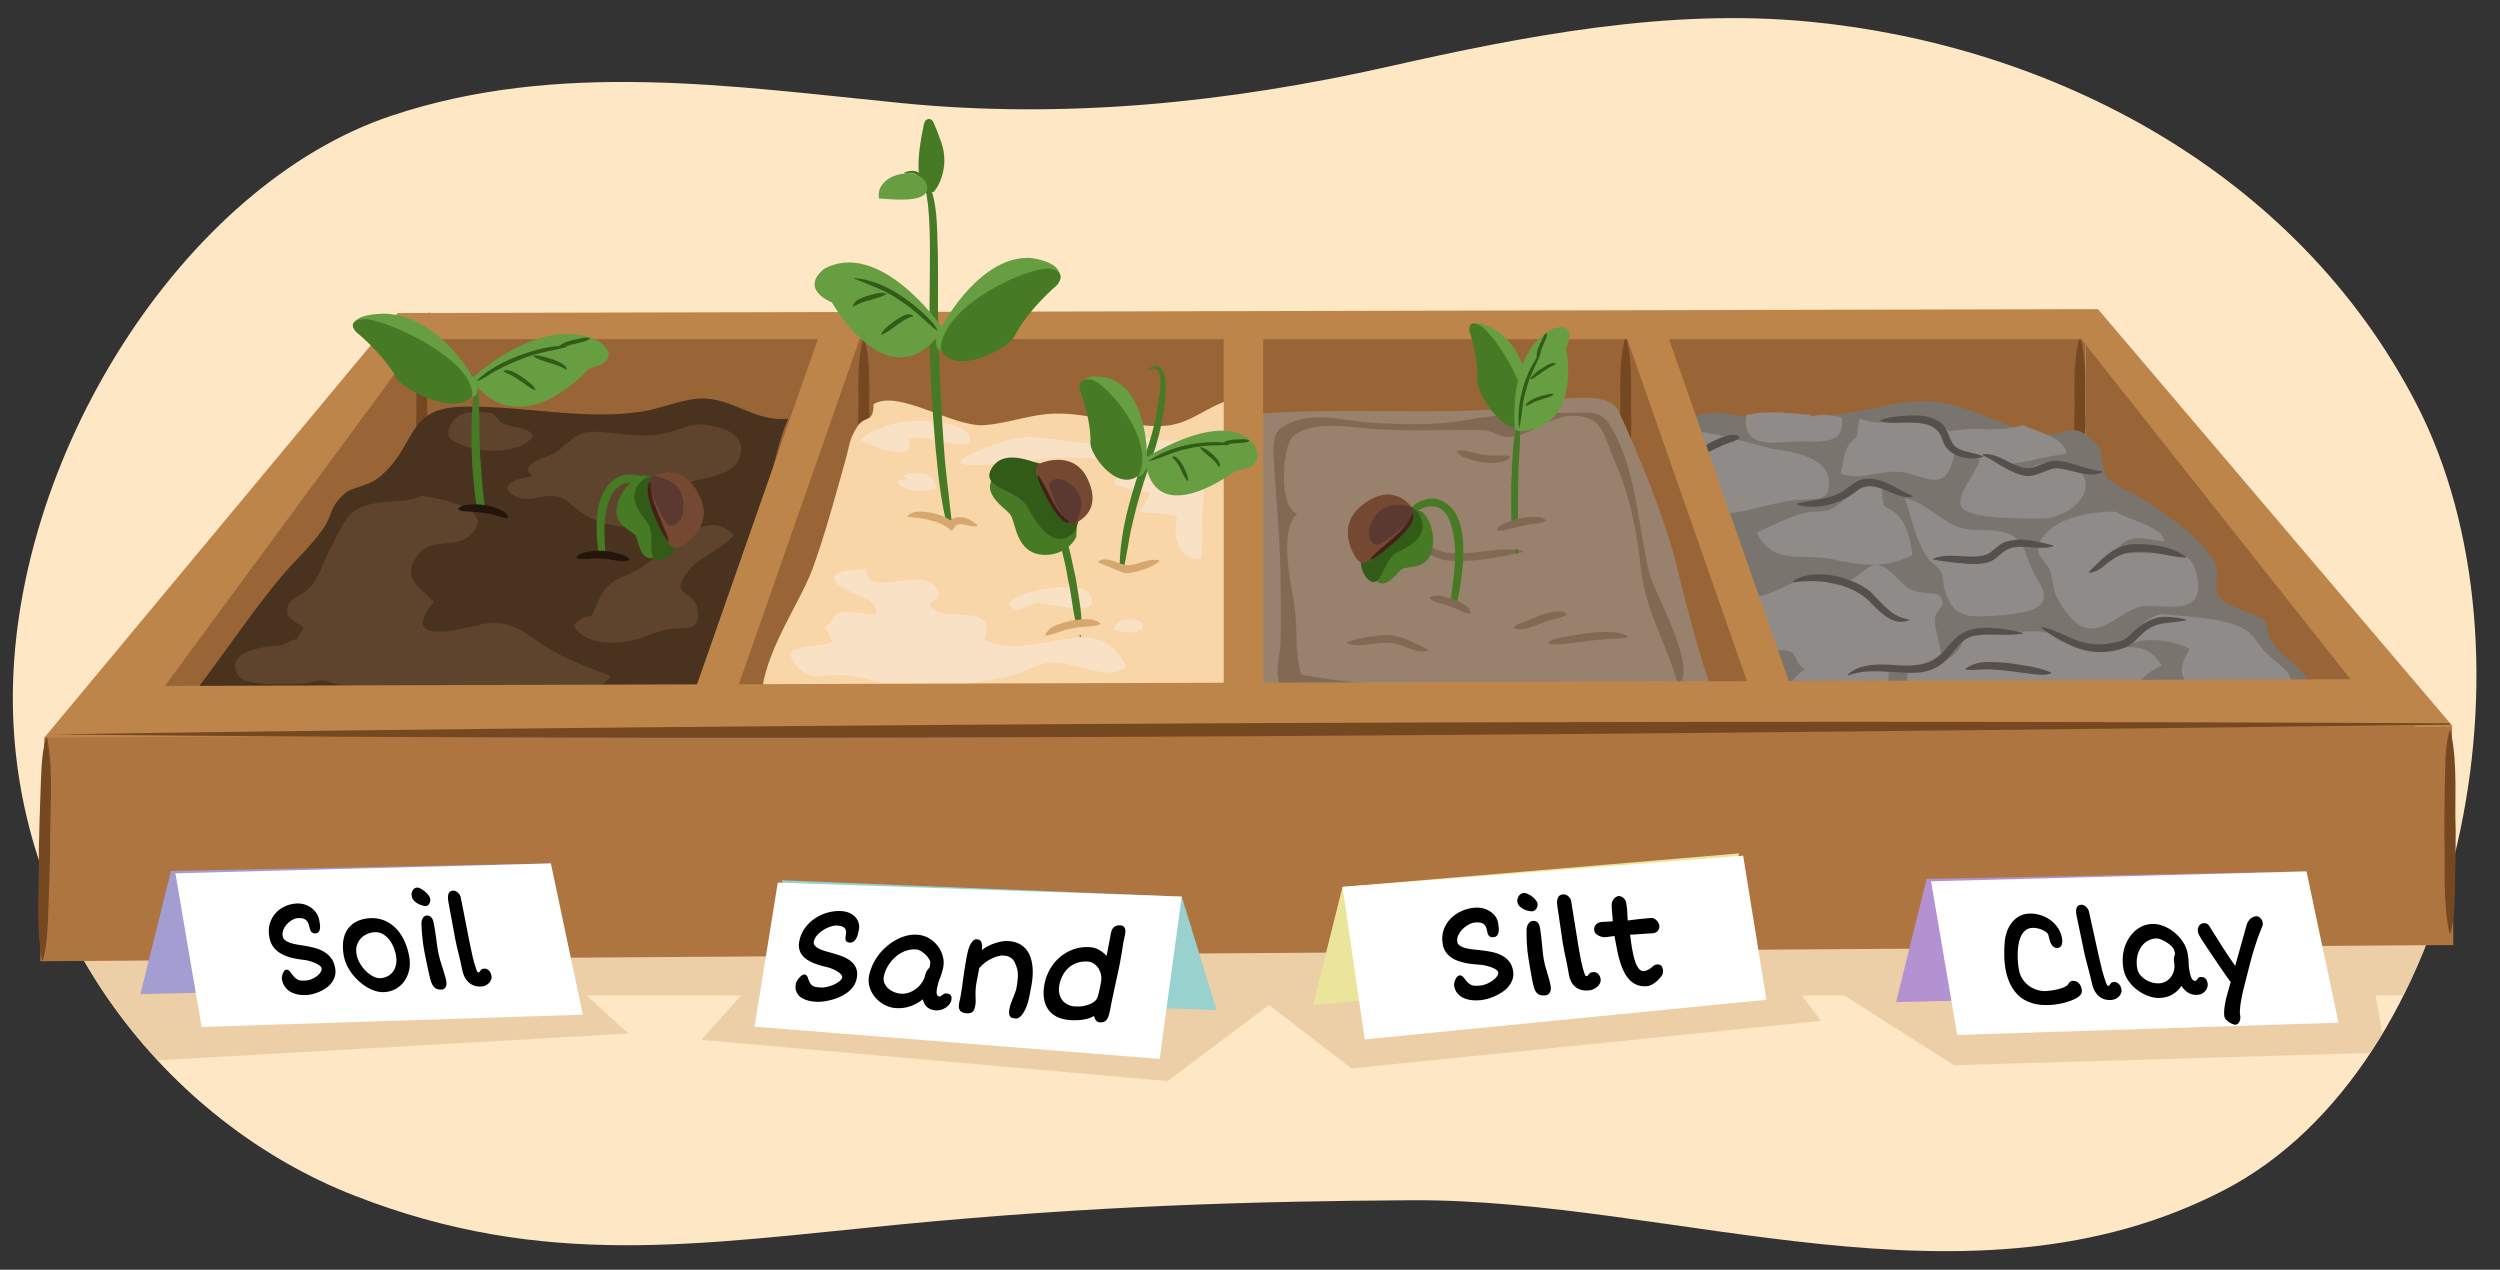
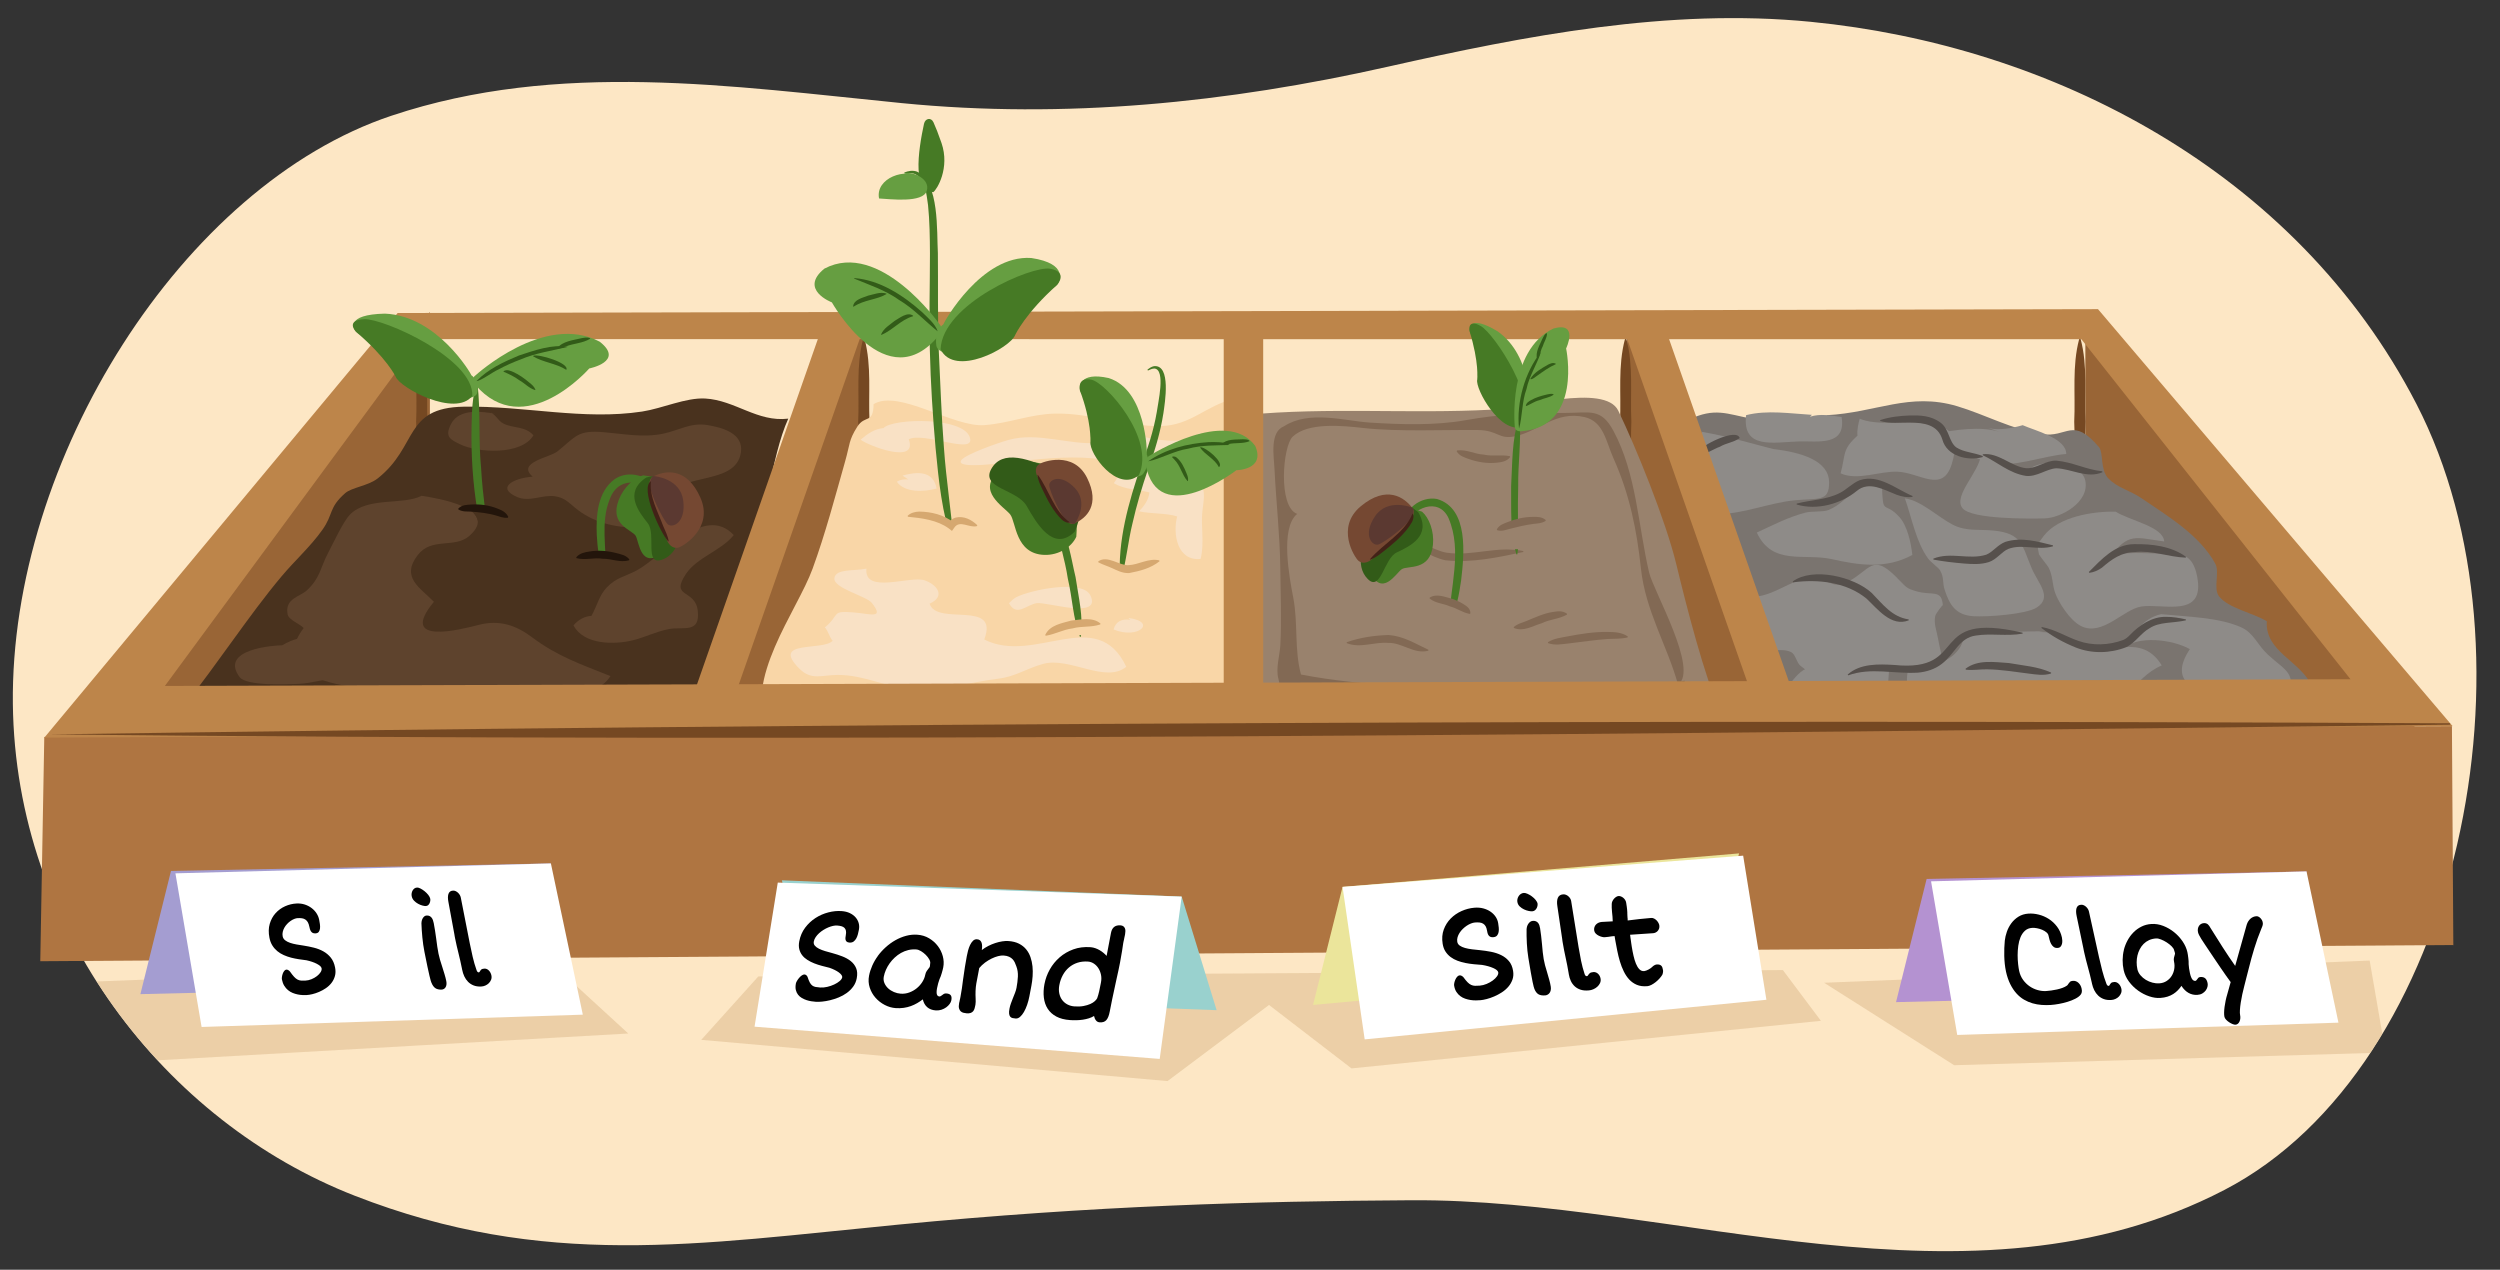
<svg xmlns="http://www.w3.org/2000/svg" id="Guides__Delete_Me_" width="380" height="193" viewBox="0 0 380 193">
  <rect x="0" y="0" width="380" height="193" fill="#333333" stroke="none" />
  <defs>
    <style>.cls-1,.cls-2{fill:none;}.cls-2{stroke:#bd854a;stroke-miterlimit:10;stroke-width:6px;}.cls-3{clip-path:url(#clippath);}.cls-4{fill:#f9d6a7;}.cls-5{fill:#f9e1c5;}.cls-6{fill:#669e41;}.cls-7{fill:#ebe59b;}.cls-8{fill:#fff;}.cls-9{fill:#e5c59a;}.cls-10{fill:#fde7c5;}.cls-11{fill:#826954;}.cls-12{fill:#996536;}.cls-13{fill:#b492d1;}.cls-14{fill:#99826d;}.cls-15{fill:#325b18;}.cls-16{fill:#8e8b88;}.cls-17{fill:#a49dd1;}.cls-18{fill:#af7541;}.cls-19{fill:#bd854a;}.cls-20{fill:#d6a870;}.cls-21{fill:#23150b;}.cls-22{fill:#422217;}.cls-23{fill:#467a25;}.cls-24{fill:#99d1ce;}.cls-25{fill:#56504c;}.cls-26{fill:#49321e;}.cls-27{fill:#5b3931;}.cls-28{fill:#754b24;}.cls-29{fill:#754822;}.cls-30{fill:#754832;}.cls-31{fill:#7a746f;}.cls-32{fill:#5e432d;}.cls-33{opacity:.7;}</style>
    <clipPath id="clippath">
      <path class="cls-1" d="M59.525,17.582C27.759,28.174,1.509,69.886,1.955,107.047c.411,34.25,23.107,63.453,51.958,74.701,28.851,11.249,52.006,7.358,82.626,4.395,29.799-2.883,54.059-3.56,77.974-3.707,40.05-.246,84.889,18.55,123.599-1.567,35.884-18.649,48.733-81.607,29.189-119.458-18.344-35.526-55.595-54.514-92.064-58.096-21.547-2.117-43.215,2.082-64.276,6.823-24.374,5.486-49.083,7.989-73.888,5.535-25.876-2.56-52.155-6.558-77.547,1.909Z" />
    </clipPath>
  </defs>
  <path class="cls-10" d="M59.525,17.582C27.759,28.174,1.509,69.886,1.955,107.047c.411,34.25,23.107,63.453,51.958,74.701,28.851,11.249,52.006,7.358,82.626,4.395,29.799-2.883,54.059-3.56,77.974-3.707,40.05-.246,84.889,18.55,123.599-1.567,35.884-18.649,48.733-81.607,29.189-119.458-18.344-35.526-55.595-54.514-92.064-58.096-21.547-2.117-43.215,2.082-64.276,6.823-24.374,5.486-49.083,7.989-73.888,5.535-25.876-2.56-52.155-6.558-77.547,1.909Z" />
  <g class="cls-3">
    <g class="cls-33">
      <g>
        <polygon class="cls-9" points="9.681 149.379 19.323 161.432 95.5 157.093 83.929 146.486 9.681 149.379" />
-         <polygon class="cls-9" points="1.967 140.7 5.342 151.307 371.279 151.307 376.689 137.719 1.967 140.7" />
        <polygon class="cls-9" points="106.589 158.057 177.462 164.325 192.891 152.754 205.426 162.396 276.781 155.164 270.996 147.45 115.268 148.414 106.589 158.057" />
        <polygon class="cls-9" points="277.263 149.379 297.031 161.914 362.601 159.985 360.19 146.004 277.263 149.379" />
      </g>
    </g>
  </g>
  <g>
    <polygon class="cls-12" points="11.361 143.277 65.346 77.481 65.346 47.426 11.92 112.433 11.361 143.277" />
-     <rect class="cls-12" x="63.483" y="48.963" width="253.492" height="29.383" />
    <path class="cls-29" d="M64.218,51.514c1.109,4.152,.555,8.367,.758,12.586-.191,4.219,.309,8.428-.757,12.586-.028,.097-.183,.103-.21,0-1.067-4.157-.567-8.368-.758-12.586,.203-4.22-.352-8.432,.757-12.586,.03-.095,.181-.101,.21,0h0Z" />
    <polygon class="cls-12" points="360.573 142.171 316.975 77.931 316.975 48.547 369.291 113.263 360.573 142.171" />
    <polygon class="cls-28" points="371.15 143.027 7.462 145.492 64.217 78.272 316.542 77.118 371.15 143.027" />
    <path class="cls-26" d="M119.815,63.634c-4.701,.567-8.065-2.798-12.613-3.059-2.935-.168-6.566,1.519-9.596,1.98-8.944,1.363-17.831-.895-27.119-.739-9.155,.153-6.885,5.995-13.068,10.895-1.429,1.133-3.952,1.375-4.946,2.246-2.556,2.241-1.751,3.152-3.471,5.575-1.818,2.562-4.147,4.62-6.238,7.112-4.924,5.867-9.733,13.309-14.761,19.586,5.275,3.243,12.765,1.978,18.569,1.71,8.195-.378,16.416-.308,24.638-.308,7.971,0,16.211,.53,23.978,.494,1.817-.009,6.992,.202,8.631-.481,5.359-2.233,8.303-16.574,10.105-21.879,2.26-6.651,3.289-17.423,5.892-23.132Z" />
    <path class="cls-29" d="M316.25,51.514c1.109,4.152,.555,8.367,.758,12.586-.191,4.219,.309,8.428-.757,12.586-.028,.097-.183,.103-.21,0-1.067-4.157-.567-8.368-.758-12.586,.203-4.22-.351-8.432,.757-12.586,.03-.095,.181-.101,.21,0h0Z" />
    <polygon class="cls-12" points="267.757 139.455 247.319 77.931 247.319 48.547 271.544 113.013 267.757 139.455" />
    <polygon class="cls-12" points="110.872 139.455 131.311 77.931 131.311 48.547 107.086 113.013 110.872 139.455" />
    <path class="cls-31" d="M270.839,114.798c-.974-6.205-5.394-12.254-7.019-18.521-1.056-4.073-1.958-8.273-2.672-12.429-1.139-6.621-2.59-13.831-4.421-20.074,3.933-1.865,5.707-.864,9.46-.145,.645,.124,2.008,1.572,3.088,1.86,2.641,.705,2.792-1.469,5.263-.621-.121-.841,3.287-.883,3.116-1.758,7.521-.389,12.571-3.528,19.827-1.371,4.2,1.249,8.377,3.55,12.81,4.239,4.015,.625,4.703-2.772,8.768,2.004,.657,.772,.163,3.453,1.394,4.725,1.441,1.488,3.313,1.83,5.027,3.005,3.967,2.717,8.831,5.57,11.24,9.963,.722,1.317-.369,3.786,.582,4.98,1.443,1.81,5.042,2.462,7.249,3.77-.282,4.64,4.995,5.953,6.813,9.773-2.289,1.91-5.009,1.243-7.835,1.354-12.683,.497-25.085-.401-37.675,1.299s-23.767,2.343-35.015,7.95Z" />
    <path class="cls-29" d="M247.21,51.514c1.109,4.152,.555,8.367,.758,12.586-.191,4.219,.309,8.428-.757,12.586-.028,.097-.183,.103-.21,0-1.067-4.157-.567-8.368-.758-12.586,.203-4.22-.352-8.432,.757-12.586,.03-.095,.181-.101,.21,0h0Z" />
    <path class="cls-29" d="M131.409,51.514c1.109,4.152,.555,8.367,.758,12.586-.191,4.219,.309,8.428-.757,12.586-.028,.097-.183,.103-.21,0-1.067-4.157-.567-8.368-.758-12.586,.203-4.22-.352-8.432,.757-12.586,.03-.095,.181-.101,.21,0h0Z" />
    <path class="cls-14" d="M188.855,107.401c0-14.833,.521-29.617,.577-44.337,12.409-1.198,24.876-.129,37.3-.797,4.479-.241,17.204-4.06,19.243,.155,2.673,5.527,7.226,16.717,8.838,23.404,1.421,5.895,4.284,17.184,6.781,22.646-17.231,.741-35.491,.996-52.821,.13-6.458-.323-12.981,.555-19.918-1.201Z" />
    <path class="cls-4" d="M116.733,111.099c-3.858-7.733,4.413-18.158,6.781-24.657,1.957-5.372,3.382-10.792,4.937-16.284,.767-2.707,.535-3.213,1.861-5.305,1.182-1.866,2.423-.332,2.475-3.424,3.835-2.326,12.112,3.573,16.874,3.191,3.827-.307,6.931-1.662,10.686-1.753,5.25-.127,11.002,2.001,16.091,1.893,4.596-.097,6.829-3.103,11.089-4.129,3.819,4.84,.396,18.204,.679,24.17,.348,7.329,1.435,14.461,1.22,21.89-24.168,1.353-48.426,1.326-72.694,4.408Z" />
    <polygon class="cls-18" points="372.906 143.641 6.122 146.106 6.731 112.014 372.694 110.37 372.906 143.641" />
-     <path class="cls-29" d="M372.508,111.188c1.111,5.059,.554,10.171,.758,15.285-.019,2.548-.033,5.095-.096,7.643-.058,2.548-.008,5.095-.662,7.643-.024,.101-.187,.11-.21,0-1.068-5.063-.566-10.171-.758-15.285,.017-2.548,.025-5.095,.089-7.643,.075-2.547-.036-5.095,.669-7.642,.025-.099,.185-.108,.21,0h0Z" />
    <g>
      <path class="cls-32" d="M64.072,75.36c2.134,.322,12.039,1.882,7.28,6.085-2.236,1.975-5.714,.168-7.84,2.903-2.687,3.457,.432,5.021,2.44,7.126-5.551,6.718,4.137,4.198,6.824,3.505,3.089-.797,5.625,.033,8.064,1.865,3.919,2.945,7.429,4.105,11.946,5.924-2.664,4.283-10.406,1.535-14.204,1.504-5.668-.046-11.154,.722-16.795,.688-3.339-.02-22.589-.148-15.631-9.498-.569-.654-2.282-1.215-2.441-2.095-.44-2.444,1.868-2.621,2.983-3.679,2.027-1.922,1.966-3.386,3.274-5.843,.667-1.253,2.232-4.617,3.21-5.616,2.704-2.76,8.073-1.403,10.888-2.869Z" />
      <path class="cls-32" d="M80.969,72.453c-3,.223-5.593,1.694-2.376,3.09,1.908,.828,3.887-.401,5.763-.108,1.382,.216,1.865,.755,3.057,1.744,2.626,2.181,5.932,3.074,9.674,2.99,4.438-.1,2.716-1.682,4.438-4.705,2.094-3.675,10.308-1.685,11.087-6.658,.467-2.978-2.894-3.827-5.074-4.193-2.533-.426-4.303,.791-6.696,1.298-3.093,.655-6.086,.031-9.117-.221-3.966-.33-4.165,.648-7.008,2.933-1.144,.919-6.27,1.669-3.748,3.831Z" />
      <path class="cls-32" d="M89.902,93.615c-1.018,.048-1.986,.563-2.731,1.442,1.575,2.996,6.276,2.954,9.072,2.255,1.868-.467,3.509-1.331,5.404-1.689,2.256-.426,4.802,.724,4.412-2.791-.372-3.345-4.273-1.873-1.794-5.596,1.68-2.522,5.415-3.565,7.263-5.902-4.495-4.835-10.884,3.337-14.801,5.399-1.781,.938-3.02,1.028-4.492,2.556-1.144,1.187-1.429,2.683-2.333,4.326Z" />
      <path class="cls-32" d="M75.265,62.904c-1.828-.34-5.432-.912-6.702,1.53-1.036,1.991-.069,2.385,1.35,3.087,2.655,1.312,9.318,1.731,11.173-1.349-1.28-1.445-3.054-1.023-4.587-1.801-.927-.47-1.119-1.551-2.314-1.748" />
      <path class="cls-32" d="M42.913,98.083c-1.254,.005-9.646,.583-6.491,4.832,1.038,1.398,7.271,1.106,9.025,1.032,1.987-.084,4.048-.853,6-.767,.666,.029,2.065,.747,2.7,.57,4.232-1.181,1.444-4.961-1.089-6.016-3.058-1.274-7.076-1.552-10.146,.349Z" />
    </g>
    <g>
      <path class="cls-5" d="M131.696,86.429c-.394,3.948,6.623,1.042,8.822,1.776,1.885,.63,3.306,2.412,.782,3.554,1.102,3.48,10.642-.703,8.306,5.442,7.668,3.919,17.115-5.342,21.587,4.153-3.158,2.578-8.591-1.535-12.601-.453-2.497,.674-4.267,1.951-6.814,2.251-4.321,.509-9.172,2.091-13.514,1.614-3.744-.412-7.014-2.178-10.903-2.178-2.473,0-4.021,.898-5.887-.981-4.356-4.386,3.552-2.608,5.09-4.207-.481-.522-.71-1.582-1.187-2.03,2.421-1.994,.812-2.571,4.433-2.278,2.468,.199,4.682,1.071,2.712-1.447-.825-1.055-5.867-2.213-5.692-3.764,.168-1.489,3.094-1.059,4.866-1.451Z" />
      <path class="cls-5" d="M134.293,65.074c-1.354,.107-2.432,.852-3.474,1.759,1.053,.858,8.751,3.886,7.312-.064,2.269-1.145,9.656,2.253,9.348-.015-.471-3.466-11.837-3.223-13.186-1.68Z" />
      <path class="cls-5" d="M138.044,72.866c-.642-.038-1.207,.03-1.726,.354,1.182,1.71,4.169,1.557,6.047,1.038-.496-2.754-2.994-2.582-5.186-1.969" />
      <path class="cls-5" d="M154.639,70.123c2.233-.212,19.104-2.396,14.653,3.328,1.707,.98,3.614,.944,5.413,1.391-.079,1.132-.879,2.171-1.57,2.877,1.895,.416,4.02,.226,5.794,.78-.706,2.7,.033,6.81,3.556,6.462,.633-2.374,0-5.003,.288-7.342,.331-2.686,.749-4.172-2.394-5.334-1.818-.672-6.393,.398-4.517-3.03,1.419-2.592,5.967-.531,6.668-3.517-4.842,3.414-11.437-1.389-16.496,.166,.363,.558,.048,.875,.783,1.441-4.495,.268-9.074-1.701-13.493-.483-1.499,.413-6.629,2.195-7.223,3.108-.96,1.478,7.019,.296,8.537,.152Z" />
      <path class="cls-5" d="M154.493,90.757c-.399,.209-.794,.584-1.124,.929,1.17,2.164,2.659,.2,4.247-.01,1.527-.202,9.937,2.551,8.112-1.193-1.195-2.45-9.001-.83-11.234,.274Z" />
      <path class="cls-5" d="M171.807,94.22c-1.313-.228-2.257,.297-2.537,1.464,3.808,1.559,6.651-1.198,2.249-1.753" />
    </g>
    <path class="cls-11" d="M195.182,64.786c-2.219,.874-1.556,4.5-1.458,6.511,.245,5.035,.824,10.027,.88,15.072,.043,3.864,.204,7.821,.008,11.681-.078,1.536-.729,3.556-.295,5.116,.489,1.76-.601,1.215,1.712,2.265,1.798,.816,5.464,.508,7.586,.701,8.85,.804,17.841,.976,26.718,1.081,7.314,.086,14.754,.602,22.033,.065,2.929-.216,4.006-.351,3.689-3.82-9.362,2.405-19.188,1.353-28.916,1.163-9.876-.193-19.756-.233-29.387-2.095-1.028-3.779-.426-7.767-1.175-11.68-.571-2.981-2.042-10.581,.596-12.734-2.941-1.068-2.202-10.298-.687-11.735,2.328-2.209,7.553-1.681,10.717-1.323,5.295,.599,12.509,.251,17.415,.31,3.191,.038,3.122,1.514,5.77,.929,3.534-.78,6.15-3.887,10.451-2.899,2.93,.673,3.262,3.721,4.415,6.285,2.45,5.453,3.542,10.906,4.171,16.764,.69,6.431,4.004,11.704,5.64,17.622,3.204-2.256-3.736-14.194-4.402-17.049-1.662-7.125-1.92-15.015-5.412-21.509-1.91-3.551-3.54-2.741-7.404-2.741-5.249,0-9.957,.176-15.091,1.105-4.564,.826-9.915,.662-14.575,.359-3.761-.244-9.191-1.919-12.997,.556Z" />
    <g>
      <path class="cls-16" d="M269.505,68.249c-3.579-.928-7.048-1.958-10.791-2.602-1.234,4.377,1.249,8.279,2.329,12.471,3.76,.08,7.842-1.701,11.786-2.078,3.593-.343,5.225,.276,5.195-2.744-.033-3.304-4.268-4.547-8.52-5.047Z" />
      <path class="cls-16" d="M267.036,80.946c2.374-1.096,4.809-2.357,7.35-3.018,1.046-.272,2.743-.061,3.579-.417,3.298-1.404,3.817-4.565,8.101-3.458,.133,4.398,.363,2.053,2.62,4.513,1.239,1.351,1.794,3.984,1.988,5.785-4.014,2.183-8.098,1.566-12.259,.635s-9.035,1.054-11.38-4.04Z" />
      <path class="cls-16" d="M282.33,66.229c-2.399,2.165-1.759,2.823-2.557,5.718,2.554,1.164,5.904-.354,8.633-.249,3.426,.132,6.852,3.338,8.253-1.141,2.988-9.557-9.043-4.781-13.987-6.917-.169,.678-.428,1.593-.342,2.589Z" />
      <path class="cls-16" d="M264.727,90.556c4.553,1.038,7.41-3.073,11.239-2.626,2.335,.273,2.664,1.724,5.116,.391,3.161-1.718,3.528-4.139,6.942-.809,1.801,1.757,1.552,1.876,3.331,2.383,2.373,.676,3.776-.367,3.956,2.111-.01-.138-1.077,1.251-1.155,1.622-.248,1.18,.222,2.279,.41,3.375,.228,1.327,.614,2.558,.735,3.901-3.467,1.319-7.671-.47-11.402,.616-1.355,.394-3.243,2.017-4.525,2.197-1.74,.244-4.276-1.367-5.702-2.515-.607-.488-.748-1.729-1.398-2.065-1.819-.942-5.041,.495-7.06,.39-.68-2.676-.479-5.56-.488-8.972Z" />
      <path class="cls-16" d="M289.545,75.751c1.053,2.994,1.688,6.625,3.541,9.169,.379,.521,1.587,1.371,1.812,1.782,.655,1.195,.305,1.762,.708,2.997,.7,2.144,1.6,3.789,4.336,3.965,2.073,.133,8.019-.28,9.637-1.317,2.457-1.575,.225-3.652-.769-5.981-1.442-3.376-1.391-5.27-5.715-5.714-2.365-.243-4.228,.166-6.315-.919-2.243-1.167-4.727-3.627-7.234-3.981Z" />
      <path class="cls-16" d="M301.088,69.114c-.173,2.605-4.323,6.288-2.769,8.151,1.409,1.69,10.266,1.584,12.467,1.529,2.442-.061,6.887-2.451,6.17-5.778-.622-2.891-7.323-3.648-9.115-1.097-2.778-2.136-4.846-2.482-6.753-2.804Z" />
      <path class="cls-16" d="M321.576,77.771c-3.425-.071-8.67,.751-10.92,3.679-1.111,1.445-.998,1.37-.73,2.806,.027,.147,1.309,1.723,1.464,2.018,.639,1.214,.56,2.63,.988,3.832,.502,1.41,2.239,4.243,4.001,5.085,3.222,1.538,6.406-2.598,9.112-3.003,3.314-.496,9.739,1.861,8.472-4.567-.674-3.419-2.347-3.6-5.393-3.5-2.135,.07-5.998-.416-7.873,.551,2.902-3.798,3.902-2.939,8.255-2.37-.113-2.25-5.2-3.161-7.378-4.53Z" />
      <path class="cls-16" d="M310.61,95.951c-3.132,.006-6.183,.173-9.285,.289-4.331,.162-1.822,.881-4.272,3.208-3.572,3.393-7.536-1.973-7.175,4.85,8.936,1.727,19.179,3.622,28.226,3.487,5.465-.081,5.837-4.606,10.476-6.643-2.968-4.921-7.712-1.715-11.802-2.494-1.284-.245-1.753-1.327-2.985-1.915-2.046-.977-5.097-.483-3.183-.781Z" />
      <path class="cls-16" d="M269.922,106.051c3.429-2.723,2.843-4.924,8.014-5.136,1.998-.082,4.137,.422,5.983-.037,1.137-.283,1.481-1.345,3.007-1.15,.51,1.992-.103,3.784,.056,5.779-3.36,1.288-12.387,1.866-17.06,.544Z" />
      <path class="cls-16" d="M328.502,93.354c-2.854,.594-4.42,3.28-6.026,5.371,2.337-2.245,7.748-1.534,10.381-.06-5.61,8.345,9.837,7.686,14.58,7.906,1.945-4.275-.027-4.56-2.724-7.07-1.585-1.475-2.152-3.274-3.992-4.119-3.39-1.557-8.24-1.625-12.219-2.028Z" />
      <path class="cls-16" d="M303.973,65.651c-2.891-.898-6.773-.342-9.756,.268,1.939,1.714,5.925,3.834,8.365,4.44,3.301,.82,8.056-1.104,11.484-1.353,.026-2.414-4.794-3.555-6.618-4.379-1.55,.459-3.587,.828-5.207,.447" />
      <path class="cls-16" d="M275.405,63.054c-3.262-.189-6.776-.766-9.999,.05-.612,5.282,4.175,4.112,8.062,3.991,2.766-.087,7.195,.796,6.454-3.71-1.626-.213-3.181-.556-4.806-.043" />
      <g>
        <path class="cls-25" d="M273.098,76.544c2.291-.599,4.527-.557,6.606-1.638,.96-.483,1.863-1.484,2.986-1.92,2.938-.957,5.508,1.376,8.017,2.404l-.017,.146c-.821,.12-1.66-.065-2.408-.334-1.933-.744-4.19-2.138-6.04-.589-2.41,1.993-6.071,2.993-9.148,2.078l.005-.147h0Z" />
-         <path class="cls-25" d="M290.129,94.293c-2.672,1.05-4.744-1.749-6.44-3.323-3.074-2.487-7.291-2.966-11.141-2.454l-.058-.135c3.084-2.243,9.349-.696,11.996,1.734,1.697,1.719,3.077,3.658,5.629,4.032l.015,.146h0Z" />
+         <path class="cls-25" d="M290.129,94.293c-2.672,1.05-4.744-1.749-6.44-3.323-3.074-2.487-7.291-2.966-11.141-2.454l-.058-.135c3.084-2.243,9.349-.696,11.996,1.734,1.697,1.719,3.077,3.658,5.629,4.032l.015,.146h0" />
        <path class="cls-25" d="M293.862,84.913c2.652-1.068,5.422,.225,8.042-.598,1.076-.443,1.651-1.45,2.893-1.946,2.444-.779,4.912-.056,7.255,.523l.003,.147c-2.306,.679-4.668-.422-6.806,.403-.969,.395-1.785,1.629-2.95,1.995-1.235,.391-2.516,.315-3.745,.22-1.608-.138-3.099-.304-4.67-.598l-.022-.145h0Z" />
        <path class="cls-25" d="M301.371,69.476c-2.278,.649-5.451-.142-6.13-2.658-.686-2.246-2.734-2.566-4.941-2.594-1.458-.027-2.973,.209-4.507-.23v-.147c1.472-.473,2.946-.639,4.494-.695,1.513-.037,3.224-.005,4.689,1.099,1.308,.987,1.227,2.846,2.357,3.742,1.136,.765,2.725,.774,4.047,1.337l-.01,.146h0Z" />
        <path class="cls-25" d="M310.352,95.307c2.027,.37,3.734,1.484,5.534,2.098,2.194,.786,4.678,.673,6.849-.128,.383-.167,.664-.398,1.012-.754,1.396-1.475,3.387-2.824,5.501-2.761,1.041-.01,2.017,.17,3.005,.384v.147c-1.998,.46-4.009,.189-5.532,1.209-1.319,.733-2.101,2.156-3.5,2.856-2.445,.972-5.26,1.036-7.705,.064-1.923-.778-3.631-1.73-5.225-2.982l.061-.134h0Z" />
        <path class="cls-25" d="M280.85,102.525c1.9-1.698,4.708-1.59,7.069-1.452,11.642,1.19,4.732-8.331,19.516-4.906v.147c-2.426,.427-4.853-.076-7.078,.285-2.569,.317-3.259,2.843-5.207,4.313-1.047,.818-2.369,1.22-3.623,1.33-3.607,.226-7.131-.843-10.604,.411l-.074-.127h0Z" />
        <path class="cls-25" d="M298.756,101.653c1.867-1.445,4.421-1.006,6.59-.871,2.2,.398,4.357,.515,6.425,1.445l-.012,.146c-1.139,.361-2.245,.153-3.327,.021-2.142-.261-4.269-.632-6.413-.657-1.07-.019-2.05,.186-3.216,.055l-.047-.139h0Z" />
        <path class="cls-25" d="M332.229,84.766c-2.659-.108-5.107-1.148-7.748-.851-2.029,.023-3.503,1.09-4.976,2.362-.562,.404-1.232,.717-1.938,.795l-.061-.134c1.886-1.88,3.97-4.229,6.886-4.226,2.737-.044,5.612,.3,7.886,1.915l-.049,.138h0Z" />
        <path class="cls-25" d="M301.388,69.042c2.417-.288,4.362,1.919,6.617,2.128,1.573,.068,2.934-1.198,4.539-1.155,2.508,.222,4.508,1.362,7.007,1.623l.012,.147c-2.306,1.004-4.745-.541-7.013-.606-1.47,.084-2.963,1.343-4.614,1.158-2.536-.398-4.352-2.111-6.571-3.149l.024-.145h0Z" />
        <path class="cls-25" d="M264.435,66.59c-1.016,.7-1.98,.709-3.013,1.315-1.102,.373-2.019,1.264-3.305,.989l-.053-.137c.428-1.058,5.929-3.774,6.371-2.167h0Z" />
      </g>
    </g>
    <path class="cls-19" d="M318.895,46.991l-258.455,.584L6.744,112.111l366.049-1.737-53.898-63.384Zm-255.011,4.56l252.481,.006,40.908,51.687-332.214,1.021L63.883,51.551Z" />
    <line class="cls-2" x1="189.005" y1="50.073" x2="189.005" y2="107.223" />
    <line class="cls-2" x1="108.005" y1="107.223" x2="128.005" y2="50.073" />
    <line class="cls-2" x1="250.005" y1="50.073" x2="270.005" y2="107.223" />
    <path class="cls-29" d="M7.499,111.629c117.686-1.725,247.14-2.272,364.839-1.688,.131-.003,.133,.213,0,.211-117.47,1.462-247.986,2.729-364.84,1.477h0Z" />
-     <path class="cls-29" d="M7.187,112.19c1.008,5.603,.345,11.221,.445,16.857-.071,2.807-.137,5.614-.252,8.42-.11,2.806-.112,5.614-.818,8.409-.022,.105-.192,.107-.21-.004-.965-5.605-.357-11.222-.445-16.857,.069-2.807,.13-5.614,.245-8.42,.127-2.806,.068-5.615,.826-8.409,.024-.103,.19-.105,.21,.004h0Z" />
    <path class="cls-11" d="M204.707,97.609c2.102-.717,4.106-1.013,6.343-1.09,2.292,.167,4.064,1.313,6.069,2.244l-.011,.147c-2.182,.577-4.033-1.276-6.102-1.186-2.064-.195-4.236,.868-6.304,.032l.005-.147h0Z" />
    <path class="cls-11" d="M221.471,68.47c1.486-.188,2.617,.552,4.033,.625,1.396,.313,2.553-.031,3.993,.239l.05,.138c-.521,.672-1.309,.78-2.027,.857-1.451,.157-2.918-.082-4.279-.565-.666-.25-1.379-.429-1.827-1.159l.058-.135h0Z" />
    <path class="cls-11" d="M235.286,97.61c.953-.595,1.95-.666,2.949-.871,2.015-.387,4.058-.715,6.13-.685,1.033,.016,2.133,.041,3.063,.691l-.029,.144c-1.067,.256-2.012,.177-3.011,.237-1.723,.107-4.244,.48-5.99,.683-1.011,.101-2.027,.331-3.097-.053l-.015-.146h0Z" />
    <path class="cls-11" d="M238.176,93.428c-1.303,.713-2.547,.668-3.862,1.317-1.336,.385-2.757,1.325-4.21,.703l-.013-.146c.636-.514,1.241-.635,1.877-.889,1.181-.484,2.737-1.204,4.013-1.384,.719-.108,1.497-.26,2.199,.253l-.005,.147h0Z" />
    <path class="cls-11" d="M213.053,82.895c2.261-1.422,4.656,.79,6.86,1.117,3.855,.569,7.761-1.087,11.629-.254v.147c-3.897,.828-7.816,1.683-11.831,1.259-2.38-.498-4.121-2.161-6.618-2.127l-.04-.141h0Z" />
  </g>
  <g>
    <polygon class="cls-17" points="80.094 149.674 21.34 151.11 25.991 132.385 83.735 131.242 80.094 149.674" />
    <polygon class="cls-8" points="88.588 154.229 30.642 156.098 26.665 132.747 83.735 131.242 88.588 154.229" />
    <g>
      <path d="M42.851,148.874c-.02-.102-.019-.234,.006-.397s.064-.325,.122-.484,.134-.297,.229-.417c.095-.12,.2-.184,.316-.196,.183-.008,.366,.089,.551,.292,.238,.34,.445,.606,.62,.795,.176,.19,.35,.331,.522,.423,.172,.091,.352,.144,.539,.158,.188,.014,.407,.014,.662,.003,.313-.014,.625-.084,.936-.213s.585-.286,.825-.472c.239-.187,.426-.387,.56-.599,.132-.214,.18-.412,.144-.595-.022-.114-.099-.229-.23-.344-.13-.115-.301-.228-.51-.336-.209-.109-.447-.208-.715-.298-.268-.09-.546-.167-.835-.231-.371-.047-.757-.1-1.157-.159-.399-.06-.794-.139-1.182-.239-.389-.101-.763-.231-1.123-.391-.36-.159-.686-.358-.976-.597-.291-.239-.541-.524-.751-.857-.21-.332-.359-.725-.448-1.18-.154-.784-.139-1.491,.047-2.122,.187-.63,.481-1.17,.887-1.618,.406-.449,.89-.799,1.452-1.051,.563-.251,1.147-.391,1.755-.418,.443-.02,.856,.035,1.24,.16,.384,.127,.726,.304,1.027,.534,.303,.229,.552,.496,.749,.799,.198,.304,.33,.624,.396,.959l.018,.085c.035,.184,.069,.389,.102,.618,.031,.228,.035,.443,.013,.645-.023,.202-.087,.374-.19,.516-.104,.142-.276,.218-.518,.229-.176,.008-.318-.022-.427-.086-.108-.066-.193-.15-.257-.252-.062-.102-.111-.215-.145-.338-.035-.123-.062-.235-.082-.336-.055-.279-.132-.504-.231-.679s-.224-.311-.371-.41c-.148-.099-.316-.163-.507-.193s-.402-.04-.638-.029c-.169,.007-.351,.049-.543,.125-.192,.076-.381,.179-.566,.308-.186,.13-.36,.281-.522,.455-.164,.172-.303,.36-.418,.564-.115,.203-.198,.417-.249,.642-.052,.225-.055,.453-.01,.68,.047,.24,.172,.438,.373,.596,.202,.158,.451,.287,.748,.388,.296,.102,.625,.185,.986,.248,.361,.064,.729,.122,1.101,.177,.516,.08,1.031,.184,1.547,.314,.516,.129,.992,.316,1.428,.558,.436,.243,.812,.56,1.129,.95,.317,.391,.535,.89,.654,1.498,.095,.481,.086,.916-.025,1.307-.11,.392-.285,.74-.524,1.048-.239,.307-.526,.574-.859,.799-.335,.226-.679,.414-1.03,.562-.353,.15-.693,.264-1.023,.342s-.612,.123-.848,.133c-.189,.009-.403,.009-.643,0-.237-.008-.484-.039-.737-.092-.255-.052-.508-.13-.763-.233-.254-.104-.488-.245-.704-.424-.217-.178-.406-.399-.569-.663-.164-.265-.282-.583-.355-.956Z" />
-       <path d="M52.286,145.449c-.135-.689-.189-1.31-.162-1.863,.026-.553,.117-1.043,.273-1.472,.155-.429,.366-.799,.63-1.115,.265-.314,.566-.575,.908-.782,.341-.207,.712-.363,1.112-.471,.399-.107,.809-.169,1.226-.188,.738-.033,1.427,.074,2.068,.325,.642,.249,1.215,.619,1.723,1.109,.508,.492,.942,1.096,1.304,1.813,.361,.718,.631,1.528,.808,2.433,.155,.791,.162,1.52,.02,2.186-.143,.667-.392,1.247-.75,1.737-.358,.492-.801,.882-1.33,1.17-.529,.288-1.104,.445-1.724,.473-.444,.02-.893-.04-1.348-.179-.456-.139-.894-.336-1.316-.592-.422-.256-.823-.559-1.204-.908-.382-.35-.724-.726-1.026-1.127-.302-.401-.559-.82-.77-1.258-.211-.436-.358-.868-.441-1.291Zm1.922-.324c.085,.436,.252,.869,.5,1.298,.249,.429,.543,.812,.883,1.151,.34,.34,.703,.612,1.089,.818,.386,.207,.758,.302,1.117,.286,.392-.018,.756-.11,1.095-.279,.339-.168,.62-.403,.844-.708,.224-.303,.379-.668,.466-1.096,.087-.429,.078-.911-.027-1.449-.103-.525-.26-1.004-.47-1.439-.21-.434-.455-.802-.735-1.106-.28-.303-.587-.535-.921-.695-.335-.161-.682-.233-1.04-.218-.405,.018-.797,.108-1.177,.268-.379,.161-.707,.385-.982,.675-.275,.291-.478,.646-.605,1.066s-.14,.896-.035,1.428Z" />
      <path d="M64.709,137.719c-.111,.005-.274-.02-.489-.074-.214-.054-.436-.143-.664-.267-.229-.123-.436-.282-.621-.474-.186-.193-.306-.425-.359-.697-.027-.139-.029-.283-.005-.431,.023-.147,.07-.285,.142-.412,.069-.128,.162-.233,.277-.319,.115-.084,.254-.131,.417-.138,.131-.006,.3,.044,.509,.149,.208,.106,.415,.242,.622,.408,.207,.166,.394,.354,.561,.563,.166,.209,.269,.416,.309,.618,.011,.057,.01,.144-.004,.258-.014,.115-.045,.234-.094,.354-.049,.121-.122,.225-.219,.316-.098,.09-.225,.139-.381,.146Zm.859,11.627c-.024-.056-.06-.158-.104-.306-.046-.148-.107-.393-.188-.734-.08-.341-.182-.802-.306-1.383s-.275-1.328-.454-2.239c-.139-.708-.245-1.442-.318-2.2-.073-.76-.12-1.477-.141-2.152-.002-.077,.01-.179,.033-.309,.024-.128,.068-.256,.132-.384,.064-.126,.147-.237,.251-.331,.103-.094,.229-.144,.38-.151,.176-.008,.325,.019,.445,.081,.121,.061,.223,.145,.306,.25,.083,.105,.15,.229,.202,.374,.051,.145,.092,.296,.123,.454,.067,.342,.133,.719,.197,1.131,.064,.412,.124,.827,.18,1.245,.049,.419,.104,.821,.162,1.204s.12,.736,.184,1.059c.053,.272,.131,.583,.232,.933,.101,.349,.215,.709,.34,1.08,.121,.384,.238,.762,.351,1.133,.112,.372,.199,.712,.26,1.023,.039,.195,.048,.374,.026,.534-.021,.161-.065,.295-.134,.403-.067,.108-.152,.193-.256,.255-.103,.062-.213,.096-.33,.101-.411,.018-.737-.057-.978-.225s-.439-.452-.597-.854l.002,.01Z" />
      <path d="M70.249,147.396l-.033-.17c-.078-.398-.161-.791-.251-1.18s-.183-.781-.28-1.179c-.092-.365-.181-.735-.267-1.107-.087-.373-.167-.749-.242-1.128l-.056-.285c-.019-.095-.033-.19-.045-.285l-.913-4.955c-.049-.246-.073-.473-.075-.681,0-.207,.024-.389,.076-.543,.053-.156,.135-.278,.249-.366,.115-.087,.267-.136,.455-.144,.144-.006,.281,.022,.412,.087,.132,.064,.25,.149,.356,.252,.105,.104,.193,.217,.264,.342s.117,.247,.141,.367l1.367,6.964c.133,.676,.28,1.361,.442,2.052,.161,.692,.362,1.38,.603,2.064,.051,.126,.104,.208,.162,.247,.057,.039,.11,.057,.163,.054,.032-.001,.059-.012,.077-.032,.02-.02,.034-.037,.045-.05,.062-.118,.14-.227,.231-.326,.093-.1,.26-.155,.501-.166,.144-.006,.274,.02,.391,.078,.117,.059,.221,.139,.313,.24s.169,.214,.229,.338c.061,.126,.104,.254,.131,.387,.047,.241,.029,.462-.053,.663-.083,.202-.199,.376-.352,.523-.152,.146-.328,.264-.529,.349-.2,.085-.396,.133-.585,.141l-.078,.003c-.417,.019-.788-.038-1.112-.166-.325-.129-.604-.312-.838-.546-.234-.235-.425-.511-.572-.826-.147-.315-.257-.654-.328-1.016Z" />
    </g>
  </g>
  <g>
    <polygon class="cls-24" points="184.927 153.546 123.293 151.287 118.845 133.807 179.617 136.282 184.927 153.546" />
    <polygon class="cls-8" points="176.274 160.955 114.691 156.055 118.222 134.153 179.617 136.282 176.274 160.955" />
    <g>
      <path d="M120.972,149.497c.019-.101,.073-.23,.162-.388,.091-.157,.197-.309,.322-.458,.123-.147,.26-.274,.407-.38,.147-.104,.285-.155,.412-.153,.195,.014,.352,.131,.465,.352,.117,.361,.23,.645,.34,.852,.108,.207,.236,.366,.383,.476,.145,.11,.314,.183,.506,.219,.191,.037,.424,.065,.698,.084,.335,.024,.692-.008,1.071-.096,.378-.088,.73-.208,1.058-.362,.327-.153,.604-.325,.828-.518,.225-.192,.354-.38,.39-.563,.021-.114-.014-.235-.107-.364-.092-.129-.227-.259-.405-.391-.177-.131-.39-.257-.636-.378-.246-.121-.509-.229-.789-.326-.373-.091-.759-.189-1.157-.295-.398-.105-.782-.231-1.151-.376-.371-.146-.714-.318-1.03-.518-.317-.199-.582-.433-.794-.702-.211-.269-.362-.578-.451-.928-.09-.35-.092-.753-.005-1.208,.149-.786,.447-1.475,.894-2.068,.445-.594,.973-1.085,1.579-1.475,.605-.39,1.256-.673,1.949-.851,.693-.178,1.366-.244,2.018-.196,.476,.034,.89,.136,1.244,.306,.355,.17,.646,.385,.874,.646,.227,.261,.385,.551,.473,.872s.101,.649,.037,.984l-.017,.086c-.035,.184-.081,.388-.138,.616-.059,.227-.139,.438-.243,.632-.105,.195-.24,.355-.405,.482-.166,.126-.379,.179-.639,.161-.188-.014-.327-.059-.414-.136-.089-.077-.146-.169-.172-.277s-.032-.224-.02-.348c.013-.124,.029-.237,.049-.338,.053-.278,.061-.509,.025-.691-.037-.183-.113-.331-.23-.446-.116-.114-.27-.197-.458-.25-.188-.051-.409-.087-.661-.105-.182-.013-.389,.006-.622,.057-.233,.051-.474,.128-.72,.232-.247,.104-.492,.231-.732,.381-.242,.15-.463,.316-.665,.501-.201,.184-.374,.384-.518,.598-.145,.214-.237,.435-.28,.663-.046,.241,.007,.451,.157,.628s.363,.334,.635,.469c.272,.135,.587,.256,.941,.361,.356,.106,.72,.208,1.093,.305,.513,.139,1.016,.304,1.508,.494s.921,.429,1.284,.718c.363,.29,.635,.645,.814,1.065,.18,.421,.212,.935,.096,1.543-.091,.481-.273,.906-.545,1.275-.272,.369-.596,.689-.971,.96-.375,.271-.783,.497-1.226,.677-.441,.18-.878,.322-1.309,.426-.432,.104-.837,.173-1.217,.211-.38,.036-.695,.046-.947,.028-.203-.015-.429-.041-.677-.078-.249-.037-.497-.097-.743-.178-.247-.083-.484-.189-.711-.321-.227-.131-.419-.298-.576-.499-.157-.201-.269-.44-.337-.718-.067-.278-.065-.603,.006-.977Z" />
      <path d="M132.098,148.296c.094-.494,.255-1,.485-1.52,.229-.52,.513-1.008,.848-1.465h-.011c.354-.482,.761-.929,1.219-1.342s.946-.766,1.467-1.06c.521-.293,1.063-.516,1.627-.667,.565-.152,1.135-.208,1.709-.166,.657,.047,1.25,.229,1.78,.543,.528,.314,.971,.705,1.325,1.173,.355,.469,.608,.986,.759,1.552,.152,.565,.175,1.127,.069,1.685-.021,.108-.052,.239-.091,.393-.04,.155-.085,.315-.134,.482-.05,.167-.102,.328-.156,.484-.055,.157-.109,.287-.165,.392l-.04,.103c-.064,.188-.127,.384-.188,.589-.06,.204-.114,.438-.165,.705-.046,.24-.07,.441-.071,.602-.002,.16,.014,.29,.049,.389,.033,.098,.085,.171,.154,.218,.069,.047,.15,.073,.24,.08,.042,.003,.099-.015,.171-.054,.071-.04,.116-.069,.133-.087l.062-.044c.092-.077,.189-.145,.29-.206,.1-.06,.229-.084,.391-.072,.315,.023,.534,.115,.66,.278,.125,.163,.155,.419,.089,.767-.035,.184-.122,.37-.261,.559s-.313,.36-.522,.511c-.21,.152-.451,.272-.723,.362-.272,.089-.563,.123-.871,.101-.525-.038-.954-.2-1.286-.487-.333-.287-.556-.686-.672-1.194-.267,.206-.551,.396-.854,.574-.306,.178-.626,.327-.965,.451-.339,.123-.702,.212-1.089,.268s-.797,.067-1.23,.037c-.566-.041-1.118-.202-1.653-.481-.537-.279-1.001-.641-1.396-1.087s-.688-.958-.879-1.537c-.192-.578-.228-1.187-.105-1.827Zm2.24,.142c-.068,.354-.036,.685,.093,.989,.131,.305,.319,.572,.566,.801,.249,.23,.541,.417,.879,.56s.679,.227,1.021,.251c.463,.033,.905-.029,1.329-.188,.425-.159,.803-.375,1.135-.65,.332-.274,.61-.589,.834-.946,.224-.356,.37-.714,.438-1.076,.044-.228,.12-.423,.229-.585,.108-.163,.223-.316,.343-.462,.019-.018,.034-.039,.05-.064,.016-.024,.032-.052,.054-.083,.006,0,.017-.031,.028-.095,.01-.05,.018-.101,.023-.152,.006-.05,.01-.098,.011-.144,0-.032,0-.061,.006-.086,.005-.025,.008-.044,.011-.057,.035-.183-.015-.394-.146-.631-.132-.237-.31-.465-.529-.683-.221-.218-.462-.406-.719-.562-.258-.156-.498-.243-.723-.259-.428-.031-.835,.002-1.228,.099-.391,.097-.756,.243-1.098,.436-.342,.194-.66,.428-.953,.702-.294,.274-.552,.568-.774,.883-.224,.314-.409,.643-.56,.984-.15,.342-.257,.682-.32,1.017Z" />
      <path d="M145.78,152.518c.006-.032,.014-.071,.022-.119,.01-.047,.022-.099,.041-.156l.052-.275c.021-.069,.037-.144,.053-.223,.015-.079,.031-.166,.05-.261,.075-.399,.146-.816,.21-1.251,.065-.435,.126-.891,.181-1.369l.042-.276c.067-.508,.146-1.037,.232-1.586,.087-.549,.184-1.105,.291-1.669,.048-.253,.112-.532,.189-.838,.08-.306,.182-.589,.306-.849,.124-.261,.274-.476,.447-.647,.175-.17,.377-.247,.608-.23,.195,.014,.349,.069,.458,.163,.11,.094,.189,.216,.24,.364,.049,.148,.075,.318,.078,.511,.002,.193-.013,.394-.045,.604,.3-.235,.627-.443,.98-.623,.354-.18,.711-.33,1.074-.447,.363-.118,.716-.204,1.061-.256,.343-.053,.658-.068,.944-.047,.623,.045,1.155,.179,1.596,.403,.438,.224,.802,.511,1.086,.858,.285,.348,.505,.744,.658,1.188,.153,.444,.255,.911,.305,1.399,.048,.488,.056,.984,.021,1.489-.036,.504-.098,.988-.186,1.45l-.307,1.615c-.084,.443-.197,.872-.34,1.285-.143,.414-.307,.779-.49,1.097-.185,.317-.383,.565-.594,.746-.213,.181-.43,.263-.654,.247-.174-.013-.334-.035-.477-.067-.143-.034-.26-.101-.35-.204-.091-.103-.148-.251-.176-.446-.028-.194-.009-.457,.054-.786,.051-.266,.124-.53,.219-.793,.097-.263,.2-.535,.31-.815,.107-.262,.212-.525,.315-.791,.103-.266,.179-.525,.227-.778,.109-.576,.179-1.143,.207-1.699,.026-.556-.052-1.076-.236-1.558-.069-.198-.146-.389-.231-.575-.087-.186-.197-.352-.337-.5-.138-.148-.317-.273-.534-.375-.219-.103-.496-.167-.832-.19-.237-.018-.516,.015-.832,.094-.316,.08-.645,.203-.985,.367-.34,.165-.675,.369-1.005,.611-.329,.243-.624,.522-.883,.837l-.445,2.346c-.03,.158-.055,.336-.074,.534-.02,.197-.032,.398-.041,.604-.007,.205-.01,.406-.008,.605,0,.2,.008,.383,.019,.55,.004,.167,.007,.33,.008,.487,0,.158-.012,.312-.04,.464-.035,.184-.076,.358-.122,.525-.044,.167-.115,.31-.208,.428-.094,.119-.22,.209-.376,.271-.157,.062-.365,.084-.625,.065-.153-.011-.312-.037-.475-.078-.162-.041-.304-.113-.422-.218-.118-.105-.206-.254-.261-.448-.055-.193-.053-.448,.007-.765Z" />
      <path d="M158.768,149.535c.143-.753,.411-1.48,.803-2.18s.891-1.313,1.493-1.838c.604-.524,1.3-.93,2.089-1.216,.789-.287,1.651-.396,2.59-.329l.074,.005c.235,.024,.468,.076,.693,.157,.226,.08,.441,.181,.645,.301,.204,.121,.396,.254,.572,.402,.179,.148,.337,.301,.479,.459l.662-3.486c.157-.829,.639-1.215,1.443-1.157,.182,.013,.327,.061,.436,.142,.108,.082,.189,.184,.24,.306,.051,.123,.076,.261,.075,.415,0,.154-.016,.311-.046,.469-.01,.05-.025,.131-.046,.242-.021,.111-.048,.233-.08,.365-.017,.088-.034,.177-.051,.266-.017,.089-.036,.171-.058,.246l-.052,.275c-.041,.286-.099,.675-.175,1.167-.075,.492-.179,1.083-.31,1.773-.072,.38-.15,.766-.235,1.158-.086,.392-.174,.793-.266,1.204-.05,.221-.097,.44-.143,.659-.044,.218-.092,.438-.141,.659-.145,.651-.283,1.292-.413,1.925-.131,.632-.254,1.256-.371,1.87-.11,.583-.28,1.003-.511,1.264-.23,.259-.57,.373-1.018,.34-.23-.017-.418-.117-.561-.3-.143-.184-.238-.406-.289-.666-.232,.144-.495,.262-.784,.352-.291,.091-.595,.161-.913,.209-.318,.047-.644,.075-.979,.083-.335,.007-.663,0-.984-.023-.819-.059-1.507-.237-2.065-.534-.557-.297-.994-.688-1.31-1.173-.315-.485-.514-1.051-.592-1.699-.08-.647-.048-1.352,.097-2.112Zm2.253,.182c-.089,.469-.092,.897-.009,1.285,.081,.388,.229,.723,.442,1.004,.213,.282,.479,.506,.799,.674,.318,.167,.671,.265,1.056,.293,.524,.038,.988,.018,1.39-.059,.401-.077,.745-.181,1.033-.311,.287-.13,.514-.274,.683-.432,.169-.158,.287-.302,.354-.432,.123-.344,.223-.695,.302-1.052,.077-.356,.151-.715,.22-1.077l.062-.323c.073-.386,.071-.762-.004-1.126-.077-.365-.206-.692-.389-.981-.183-.29-.411-.525-.685-.709-.274-.183-.572-.288-.894-.311-.589-.042-1.126,.017-1.614,.178s-.919,.401-1.291,.721c-.374,.319-.684,.707-.929,1.16-.247,.454-.422,.954-.525,1.498Z" />
    </g>
  </g>
  <g>
    <polygon class="cls-7" points="199.581 152.751 259.89 147.196 264.338 129.716 204.067 134.807 199.581 152.751" />
    <polygon class="cls-8" points="207.432 157.985 268.492 151.963 264.961 130.061 204.067 134.807 207.432 157.985" />
    <g>
      <path d="M221.027,149.803c-.018-.102-.008-.237,.027-.404,.035-.166,.088-.332,.16-.496,.07-.165,.162-.309,.273-.435,.109-.125,.23-.196,.357-.213,.201-.017,.396,.073,.588,.27,.244,.335,.457,.594,.639,.779,.184,.185,.365,.318,.551,.404,.184,.083,.379,.129,.582,.134,.205,.006,.447-.003,.727-.027,.346-.029,.691-.115,1.039-.261,.346-.145,.656-.317,.93-.517,.273-.201,.488-.412,.645-.635,.156-.223,.221-.426,.191-.611-.02-.114-.098-.228-.234-.339-.139-.111-.318-.217-.543-.317-.223-.101-.479-.19-.768-.27-.289-.08-.59-.145-.904-.197-.404-.029-.824-.065-1.26-.106-.436-.042-.863-.104-1.283-.188-.422-.084-.826-.2-1.213-.345-.387-.145-.732-.332-1.039-.562-.305-.229-.564-.507-.777-.834s-.355-.72-.43-1.178c-.127-.789-.072-1.508,.166-2.156,.236-.648,.59-1.21,1.059-1.685s1.02-.853,1.65-1.134,1.279-.45,1.945-.506c.488-.041,.939-.005,1.354,.104,.414,.111,.779,.274,1.098,.493,.32,.219,.58,.478,.779,.776,.201,.3,.33,.618,.383,.956l.014,.085c.031,.186,.057,.392,.08,.623,.021,.23,.016,.448-.021,.655-.035,.206-.113,.384-.236,.533-.121,.148-.314,.234-.578,.256-.195,.016-.35-.006-.465-.067-.115-.062-.205-.144-.268-.245-.064-.1-.111-.212-.143-.335-.029-.124-.053-.236-.07-.337-.045-.28-.117-.506-.217-.679-.102-.172-.23-.306-.387-.398-.156-.094-.338-.15-.545-.172s-.439-.022-.699,0c-.186,.015-.387,.067-.602,.152-.215,.085-.428,.199-.639,.338-.209,.141-.408,.302-.598,.486-.189,.183-.352,.38-.488,.592-.137,.211-.238,.432-.307,.663s-.084,.462-.047,.691c.039,.242,.164,.438,.377,.588,.215,.15,.48,.27,.801,.359,.318,.089,.676,.158,1.068,.206,.393,.048,.793,.09,1.197,.128,.562,.057,1.123,.139,1.682,.247s1.07,.275,1.535,.5c.467,.226,.861,.53,1.189,.913,.326,.381,.539,.878,.637,1.49,.078,.483,.047,.925-.096,1.327-.143,.403-.354,.766-.633,1.089s-.607,.607-.986,.852c-.377,.244-.764,.451-1.158,.618-.395,.168-.775,.3-1.143,.395-.365,.095-.678,.154-.936,.175-.209,.018-.443,.027-.705,.03-.262,.003-.529-.018-.805-.059-.277-.042-.551-.108-.824-.203-.273-.093-.523-.226-.75-.397-.229-.17-.424-.386-.59-.646s-.277-.579-.338-.954Z" />
      <path d="M232.895,138.52c-.121,.01-.299-.007-.531-.053-.232-.045-.471-.124-.715-.24-.244-.114-.463-.266-.656-.452-.193-.187-.312-.417-.355-.692-.023-.14-.018-.286,.016-.437,.035-.15,.092-.293,.178-.426,.084-.133,.191-.245,.322-.336,.131-.091,.285-.145,.465-.16,.143-.012,.326,.031,.549,.128s.443,.225,.662,.385c.217,.159,.412,.34,.584,.546,.17,.205,.273,.41,.305,.613,.01,.057,.004,.145-.018,.262-.021,.119-.061,.24-.121,.365-.061,.124-.146,.233-.258,.331-.111,.096-.254,.151-.426,.165Zm.324,11.765c-.023-.055-.057-.158-.098-.306-.043-.148-.098-.394-.168-.736-.07-.343-.158-.807-.262-1.391-.105-.584-.232-1.334-.379-2.251-.115-.713-.193-1.453-.232-2.219-.039-.768-.053-1.494-.039-2.179,.002-.077,.02-.181,.053-.314,.033-.131,.088-.263,.164-.396,.078-.131,.176-.248,.293-.348,.119-.1,.262-.157,.426-.171,.193-.016,.355,.005,.484,.062s.236,.137,.322,.238c.086,.104,.152,.227,.201,.37,.049,.145,.086,.297,.111,.455,.055,.345,.107,.724,.156,1.139,.049,.416,.092,.834,.131,1.256,.031,.423,.07,.829,.113,1.215,.045,.386,.092,.742,.145,1.067,.045,.273,.113,.585,.205,.935,.094,.351,.197,.711,.316,1.081,.113,.384,.221,.762,.324,1.134,.104,.372,.18,.714,.23,1.026,.031,.197,.031,.377,0,.542-.031,.164-.088,.303-.168,.416-.08,.114-.178,.204-.295,.271-.115,.068-.238,.107-.367,.118-.453,.038-.805-.023-1.061-.183-.254-.159-.457-.438-.609-.839l.002,.01Z" />
      <path d="M238.459,148.087l-.027-.172c-.064-.401-.137-.796-.213-1.186-.078-.39-.16-.785-.246-1.185-.08-.367-.158-.738-.232-1.112-.076-.374-.145-.752-.205-1.134-.016-.096-.031-.191-.047-.286-.016-.096-.025-.192-.035-.288l-.736-4.988c-.041-.248-.055-.478-.045-.688,.01-.21,.047-.396,.111-.556,.064-.161,.162-.288,.293-.383,.129-.094,.299-.15,.508-.167,.158-.013,.307,.009,.447,.068,.141,.059,.266,.139,.375,.24,.111,.1,.203,.212,.273,.334,.07,.123,.115,.246,.135,.366l1.127,7.007c.111,.681,.236,1.369,.377,2.062s.324,1.383,.551,2.067c.049,.125,.104,.206,.164,.244,.061,.037,.119,.053,.178,.048,.035-.003,.064-.016,.086-.037,.021-.021,.039-.038,.051-.052,.076-.123,.166-.236,.273-.342,.105-.106,.293-.169,.559-.191,.156-.014,.299,.006,.424,.062,.125,.054,.234,.13,.33,.228,.096,.099,.174,.209,.234,.334,.059,.125,.1,.253,.121,.387,.039,.241,.008,.466-.092,.675-.102,.208-.238,.391-.414,.547s-.375,.284-.598,.379c-.227,.096-.441,.153-.65,.17l-.086,.007c-.459,.039-.863,0-1.213-.116-.348-.117-.645-.288-.889-.516-.244-.229-.439-.499-.584-.812s-.246-.651-.305-1.015Z" />
      <path d="M250.354,149.9c-.59,.049-1.105-.019-1.551-.204-.443-.187-.828-.455-1.154-.804-.324-.35-.604-.763-.836-1.241-.234-.476-.43-.984-.59-1.522-.158-.538-.295-1.087-.406-1.649-.113-.562-.215-1.1-.305-1.615l-.094-.582-.031,.003c-.102,.008-.191,.016-.27,.022-.08,.007-.16,.018-.246,.029-.141,.026-.275,.047-.404,.063-.127,.018-.318,.037-.568,.058-.086,.007-.213-.008-.379-.046s-.334-.098-.502-.181c-.17-.083-.322-.189-.455-.319-.135-.131-.215-.286-.244-.463-.029-.179-.02-.346,.029-.501,.047-.155,.123-.29,.229-.406,.105-.115,.234-.208,.385-.279,.152-.071,.318-.114,.498-.128l1.676-.091c-.002-.238-.016-.473-.037-.704-.023-.23-.045-.463-.07-.701l-.01-.134c-.014-.179-.027-.359-.037-.54-.012-.178-.01-.366,.002-.56,0-.136,.033-.274,.098-.415,.064-.14,.146-.269,.248-.383,.102-.115,.213-.21,.336-.285,.123-.074,.24-.117,.355-.126,.102-.008,.213,.01,.336,.054,.125,.044,.242,.11,.354,.198,.111,.088,.211,.194,.297,.324,.088,.128,.143,.275,.17,.44,.037,.229,.066,.423,.088,.583,.021,.159,.039,.298,.051,.416,.012,.119,.02,.223,.023,.313s.008,.173,.014,.25c-.004,.027-.006,.05-.006,.073,0,.024,.004,.051,.008,.082-.002,.079,.002,.162,.008,.252,.008,.089,.014,.199,.02,.327l.014,.077v.135l.004,.033,.004,.02c.002,.01,.002,.023,.002,.043-.002,.019-.002,.051-.002,.096,1.176-.156,2.361-.284,3.559-.384,.166-.014,.32,.019,.469,.098,.146,.077,.275,.175,.385,.291,.109,.117,.199,.243,.268,.375,.068,.133,.111,.251,.127,.354,.029,.184,.02,.349-.033,.495-.053,.147-.127,.271-.219,.373-.094,.101-.199,.179-.322,.235-.123,.055-.236,.087-.344,.096l-3.527,.237,.029,.19c.006,.077,.014,.155,.027,.234,.014,.08,.025,.161,.039,.244,.023,.184,.047,.374,.076,.568,.027,.195,.057,.393,.09,.597,.072,.452,.16,.903,.262,1.352,.102,.45,.225,.851,.369,1.207,.145,.356,.318,.64,.523,.851,.205,.212,.447,.306,.727,.283,.086-.007,.189-.033,.309-.079,.121-.045,.236-.099,.352-.16,.113-.06,.219-.126,.316-.195,.098-.069,.176-.132,.232-.188,.086-.098,.195-.185,.328-.26,.133-.075,.25-.117,.352-.125,.178-.015,.326-.004,.439,.032,.115,.035,.209,.089,.283,.165,.074,.074,.129,.17,.166,.286,.037,.116,.068,.248,.092,.393,.016,.096,.012,.211-.012,.345-.021,.133-.055,.247-.096,.341-.104,.177-.244,.365-.424,.562-.178,.199-.373,.384-.586,.553s-.432,.311-.656,.427c-.225,.116-.441,.183-.648,.2Z" />
    </g>
  </g>
  <g>
    <polygon class="cls-13" points="346.95 150.889 288.196 152.324 292.847 133.6 350.591 132.457 346.95 150.889" />
    <polygon class="cls-8" points="355.444 155.443 297.499 157.312 293.521 133.961 350.591 132.457 355.444 155.443" />
    <g>
      <path d="M304.906,147.649c-.078-.353-.137-.728-.18-1.128-.041-.399-.068-.803-.078-1.211-.012-.408-.008-.81,.006-1.208,.016-.396,.039-.772,.074-1.126,.049-.437,.154-.888,.316-1.353s.389-.895,.682-1.292c.293-.396,.654-.729,1.084-.999,.432-.269,.934-.423,1.506-.462,.51-.035,1.033,.016,1.576,.152,.543,.136,1.051,.355,1.523,.658,.475,.303,.891,.69,1.248,1.161,.359,.471,.607,1.023,.748,1.66,.029,.131,.049,.286,.057,.46,.01,.176-.006,.345-.047,.507-.039,.162-.111,.303-.213,.422-.104,.119-.256,.185-.457,.199-.236,.016-.432-.036-.592-.156-.158-.12-.287-.275-.389-.462s-.182-.396-.242-.625c-.061-.229-.113-.448-.16-.654-.037-.177-.146-.339-.324-.486-.178-.148-.391-.274-.639-.379-.248-.104-.508-.183-.781-.234-.273-.051-.523-.07-.752-.054-.436,.03-.797,.174-1.078,.433-.285,.258-.508,.585-.674,.979-.164,.395-.277,.833-.344,1.317-.064,.483-.096,.962-.096,1.434,.002,.474,.027,.922,.074,1.347,.047,.425,.102,.773,.16,1.042,.115,.517,.316,.971,.604,1.364,.289,.392,.623,.718,1.004,.977,.381,.258,.791,.447,1.232,.567,.439,.12,.867,.166,1.285,.138,.215-.015,.465-.041,.75-.08,.285-.039,.576-.091,.869-.155s.572-.145,.838-.243c.268-.098,.488-.211,.666-.338,.049-.023,.084-.054,.107-.093,.025-.041,.053-.08,.084-.121l.02-.04c.074-.114,.158-.218,.254-.313,.094-.097,.242-.151,.445-.165,.324-.022,.607,.078,.85,.302,.24,.224,.4,.508,.477,.854,.049,.221,.061,.403,.035,.548-.023,.146-.084,.282-.182,.41-.182,.224-.449,.425-.805,.605-.354,.181-.742,.337-1.17,.467-.428,.132-.867,.238-1.318,.32-.451,.082-.867,.135-1.244,.161-.457,.031-.92,.028-1.391-.007-.471-.035-.93-.116-1.379-.246-.447-.13-.881-.315-1.299-.56-.416-.242-.801-.56-1.152-.952-.352-.391-.662-.86-.934-1.406-.273-.547-.492-1.192-.656-1.935Z" />
      <path d="M317.984,149.511l-.037-.17c-.088-.396-.182-.787-.279-1.174-.1-.386-.201-.777-.309-1.172-.1-.363-.197-.731-.293-1.101-.094-.369-.184-.744-.266-1.122-.021-.095-.043-.188-.062-.283-.021-.095-.039-.189-.053-.284l-1.029-4.933c-.055-.245-.084-.471-.09-.679-.006-.207,.016-.39,.062-.545,.049-.157,.129-.28,.24-.371,.113-.09,.264-.142,.453-.155,.143-.01,.281,.016,.414,.077,.133,.06,.252,.142,.361,.244,.107,.101,.197,.213,.271,.335,.072,.123,.123,.245,.15,.364l1.527,6.93c.148,.674,.312,1.354,.49,2.041,.178,.688,.395,1.371,.65,2.049,.055,.125,.109,.206,.168,.244,.059,.038,.113,.055,.164,.051,.033-.002,.059-.014,.078-.035,.018-.019,.033-.037,.043-.051,.059-.119,.135-.229,.225-.331,.09-.103,.256-.16,.496-.177,.143-.01,.275,.013,.393,.069,.119,.056,.225,.133,.318,.232,.096,.1,.174,.21,.238,.333,.062,.125,.109,.251,.139,.383,.053,.239,.041,.461-.037,.664-.078,.204-.191,.381-.34,.532-.148,.15-.32,.271-.52,.361s-.393,.142-.582,.154l-.078,.005c-.416,.028-.789-.019-1.117-.14-.326-.122-.609-.296-.85-.527-.238-.229-.436-.5-.592-.812-.154-.312-.271-.647-.35-1.007Z" />
      <path d="M322.797,147.451c-.109-.491-.16-1.003-.156-1.537,.006-.534,.07-1.044,.193-1.532h-.01c.131-.514,.324-1.001,.576-1.463,.252-.46,.555-.867,.91-1.221,.355-.353,.758-.641,1.209-.863,.449-.222,.941-.352,1.477-.388,.611-.042,1.219,.055,1.82,.288,.6,.234,1.15,.555,1.654,.961,.504,.407,.934,.875,1.291,1.403s.598,1.069,.721,1.622c.023,.108,.047,.239,.072,.394,.023,.155,.045,.316,.066,.484,.02,.168,.037,.332,.049,.49s.014,.292,.004,.402l.004,.105c.016,.19,.035,.389,.061,.595,.025,.206,.068,.441,.127,.706,.053,.239,.109,.437,.17,.591,.061,.157,.127,.279,.195,.371,.07,.091,.145,.155,.227,.19,.08,.036,.162,.052,.248,.046,.039-.003,.082-.027,.131-.077,.049-.048,.078-.082,.086-.102l.039-.05c.055-.087,.115-.166,.182-.237,.066-.071,.174-.113,.324-.124,.293-.02,.529,.042,.705,.183,.178,.141,.303,.385,.379,.73,.041,.184,.035,.375-.016,.576-.051,.203-.143,.39-.273,.565-.129,.175-.301,.324-.51,.447-.211,.124-.461,.194-.748,.213-.488,.033-.938-.067-1.35-.301-.412-.234-.77-.59-1.074-1.068-.16,.235-.342,.458-.547,.67-.205,.211-.436,.4-.693,.564s-.551,.299-.879,.405c-.326,.104-.693,.171-1.096,.198-.529,.036-1.088-.045-1.682-.245-.592-.199-1.154-.488-1.684-.868-.531-.379-.996-.835-1.395-1.371-.398-.535-.668-1.12-.809-1.756Zm2.078-.16c.078,.353,.234,.667,.471,.945,.236,.277,.512,.512,.824,.701,.312,.189,.65,.331,1.012,.425,.361,.093,.701,.128,1.02,.107,.432-.029,.807-.149,1.127-.359s.578-.47,.77-.781c.193-.311,.32-.652,.385-1.027,.062-.375,.055-.742-.025-1.101-.049-.227-.059-.426-.023-.598,.035-.171,.078-.335,.131-.492,.008-.019,.016-.042,.02-.068s.01-.055,.016-.087c.006,0,.002-.032-.012-.095-.012-.051-.023-.1-.037-.15-.016-.05-.031-.098-.047-.141-.014-.031-.023-.058-.029-.084-.004-.024-.008-.043-.012-.056-.041-.184-.166-.38-.379-.593-.211-.212-.461-.409-.744-.592-.285-.182-.574-.332-.869-.448-.293-.118-.545-.169-.754-.155-.396,.027-.752,.114-1.068,.259-.314,.146-.588,.336-.82,.569-.234,.233-.43,.502-.586,.806-.158,.305-.277,.624-.355,.958-.078,.334-.117,.677-.119,1.029-.002,.351,.033,.693,.107,1.027Z" />
      <path d="M339.062,149.278c-.217-.292-.461-.63-.73-1.014-.27-.384-.549-.789-.838-1.213-.289-.425-.578-.852-.869-1.283-.289-.43-.564-.839-.824-1.228-.262-.388-.496-.74-.705-1.055-.207-.314-.373-.567-.494-.756-.15-.232-.266-.434-.346-.604-.082-.169-.133-.309-.156-.416-.043-.194-.051-.375-.02-.54,.029-.165,.084-.309,.166-.433s.186-.223,.312-.295c.127-.072,.268-.114,.424-.125,.137-.009,.256,.004,.355,.04,.1,.035,.189,.085,.268,.153,.078,.069,.146,.148,.207,.24,.059,.092,.121,.193,.186,.304,.615,.987,1.225,1.954,1.83,2.903,.607,.95,1.246,1.903,1.92,2.86,.584-2.097,1.168-4.184,1.754-6.262,.121-.378,.311-.682,.568-.911,.258-.228,.555-.354,.895-.377,.109-.008,.219,.016,.326,.069,.107,.054,.205,.125,.291,.215,.086,.089,.158,.188,.219,.292,.059,.104,.1,.204,.121,.299,.02,.094,.031,.176,.033,.247s-.006,.144-.025,.222-.047,.163-.082,.254c-.037,.093-.082,.204-.139,.335-.402,.973-.754,1.96-1.059,2.961s-.586,2.018-.84,3.052c-.117,.455-.234,.908-.35,1.36-.115,.451-.23,.902-.342,1.351-.098,.364-.193,.762-.287,1.194-.094,.43-.172,.853-.236,1.266-.064,.413-.107,.791-.127,1.135-.021,.343-.012,.605,.029,.788,.033,.151,.043,.309,.031,.473-.014,.163-.051,.316-.107,.457-.059,.142-.141,.26-.244,.356-.105,.097-.232,.15-.383,.161-.117,.008-.264-.023-.441-.095s-.354-.165-.527-.279c-.176-.117-.33-.247-.465-.391-.133-.145-.217-.29-.248-.433-.037-.164-.053-.379-.049-.645,.006-.265,.027-.552,.068-.862,.041-.308,.096-.629,.166-.959,.068-.33,.15-.646,.242-.945l.521-1.866Z" />
    </g>
  </g>
  <g>
    <path class="cls-23" d="M97.76,72.252s4.299,.498,5.624,2.16c1.325,1.661,.816,6.976-2.592,9.587s-3.637-1.545-4.147-2.519-4.084-1.627-2.593-5.504c.732-1.902,2.346-3.38,3.708-3.724Z" />
    <path class="cls-23" d="M100.331,76.525c-1.325-3.444-6.216-4.688-7.647-.648-1.441,3.497-.458,7.405-.641,11.139l-.157,.03c-.837-1.807-1.072-3.765-1.177-5.727-.119-2.896,.088-6.563,2.724-8.49,1.877-1.287,4.494-.704,6.014,.822,.746,.73,1.257,1.837,1.042,2.867l-.159,.007h0Z" />
    <path class="cls-15" d="M98.224,72.588s5.497-1.582,5.581,3.194-.484,8.356-3.19,9.298-.839-3.872-2.155-5.55-3.729-4.634-.236-6.942Z" />
    <path class="cls-30" d="M101.47,82.325s.568,1.215,1.682,.896c.689-.197,5.355-2.956,3.311-7.571-2.045-4.615-5.268-4.221-7.237-3.192s2.244,9.867,2.244,9.867Z" />
    <path class="cls-27" d="M99.433,72.369s3.991,.317,4.419,3.722c.429,3.405-1.635,4.202-2.336,3.615s-3.032-5.25-2.726-6.395,.642-.942,.642-.942Z" />
    <path class="cls-22" d="M101.564,82.276c-1.131-1.146-4.363-8.117-2.617-9.125-.266,2.36,1.055,4.628,1.858,6.803,.315,.742,.698,1.446,.829,2.285,.007,.037-.043,.066-.071,.037h0Z" />
  </g>
  <g>
    <path class="cls-23" d="M74.311,83.888c-1.019-1.959-1.393-4.109-1.745-6.233-.715-4.255-.973-8.58-.886-12.889,.05-2.15,.08-4.318,.746-6.423l.159,.015c.482,4.281,.117,8.51,.541,12.783,.119,2.122,.345,4.235,.603,6.343,.237,2.119,.759,4.16,.737,6.365l-.154,.039h0Z" />
    <path class="cls-6" d="M72.283,57.051s10.46-9.581,18.869-5.116c3.849,3.001-1.586,4.072-1.586,4.072,0,0-9.832,11.265-17.356,2.445-.699-.969,.074-1.401,.074-1.401Z" />
    <path class="cls-6" d="M71.659,57.048c-.065-.26-5.209-9.051-13.153-9.376-6.056,.13-4.883,2.344-4.167,2.93s2.344,.391,5.274,5.6c2.248,3.997,12.372,5.47,12.892,3.581s-.846-2.735-.846-2.735Z" />
    <path class="cls-23" d="M54.079,50.407s-1.628-1.758,1.302-1.888,16.669,5.99,16.409,11.655c-2.539,3.321-11.069-1.237-11.655-2.93,0,0-1.367-2.865-6.056-6.837Z" />
    <path class="cls-15" d="M72.428,57.922c1.749-1.821,4.15-2.926,6.457-3.89,2.316-.76,5.085-1.753,7.428-1.307-2.437,.596-4.881,.923-7.193,1.917-1.161,.43-2.294,.939-3.384,1.53-.83,.354-2.664,1.745-3.307,1.75h0Z" />
    <path class="cls-15" d="M76.535,56.423c.507-.328,1.062-.059,1.49,.123,.892,.403,1.674,.967,2.415,1.59,.368,.304,.751,.597,.947,1.096l-.053,.06c-.953-.29-1.554-1.032-2.398-1.494-.753-.566-1.523-.913-2.386-1.296l-.015-.078h0Z" />
    <path class="cls-15" d="M81.044,54.079c.769-.342,5.578,1.116,5.033,2.136-1.573-1.005-3.558-1.132-5.05-2.058l.017-.078h0Z" />
    <path class="cls-15" d="M89.702,51.488c-1.119,.693-2.47,.694-3.688,1.165-.405,.137-.763,.296-1.244,.326l-.046-.065c.721-1.036,2.482-1.225,3.635-1.501,.431-.071,.856-.196,1.33-.004l.013,.079h0Z" />
  </g>
  <g>
    <path class="cls-23" d="M170.243,88.055c-.37-5.86,1.292-11.679,3.161-17.168,1.06-2.728,1.936-5.388,2.427-8.257,.156-1.287,1.409-6.488-.374-6.615-.314,.01-.653,.153-.972,.309l-.082-.124c.286-.234,.599-.461,1.01-.546,2.637-.241,1.646,5.599,1.424,7.155-.445,2.859-1.305,5.757-2.315,8.469-.934,2.732-1.759,5.484-2.389,8.291-.692,2.802-.903,5.669-1.742,8.499l-.148-.013h0Z" />
    <path class="cls-6" d="M174.775,69.243s11.683-7.419,16.019-1.465c1.587,3.663-2.86,3.691-2.86,3.691,0,0-11.921,9.186-13.795-.867-.112-1.081,.637-1.358,.637-1.358Z" />
    <path class="cls-6" d="M174.317,69.123c.06-.267-.074-9.845-5.787-11.657-4.513-1.011-4.57,1.378-4.286,2.087s1.564,.823,1.556,6.477c-.006,4.338,6.836,7.683,8.004,5.931s.513-2.838,.513-2.838Z" />
    <path class="cls-23" d="M164.133,59.312s-.468-2.028,1.744-1.605,9.783,9.001,7.237,14.501c-3.25,2.776-7.636-3.292-7.364-5.061,0,0,.184-3.063-1.617-7.835Z" />
    <path class="cls-15" d="M186.912,67.638c-2.145,.077-4.236-.005-6.321,.563-2.102,.314-4.186,1.555-6.083,1.926,2.642-1.861,5.981-2.725,9.185-2.922,.956-.022,2.483-.075,3.218,.432h0Z" />
    <path class="cls-15" d="M178.156,69.431c.205-.098,.48-.038,.648,.083,.781,.619,1.196,1.557,1.556,2.453,.144,.351,.286,.708,.214,1.136l-.067,.023c-.867-.961-1.064-2.338-1.991-3.255-.104-.167-.39-.338-.359-.441h0Z" />
    <path class="cls-15" d="M182.457,67.985c.773-.085,3.719,2.366,2.819,3.021-.689-1.297-2.056-1.828-2.857-2.961l.038-.06h0Z" />
    <path class="cls-15" d="M189.923,67.063c-1.019,.413-2.12,.201-3.182,.433-.223,.023-.95,.239-1.098,.036,.81-.824,2.128-.699,3.192-.76,.227,0,1.039-.013,1.089,.291h0Z" />
  </g>
  <g>
    <path class="cls-23" d="M141.864,29.202c.56-.397,2.55-3.655,1.244-7.469-.471-1.376-.886-2.4-1.223-3.148-.348-.771-1.249-.626-1.436,.232-.418,1.915-.938,4.818-.824,6.968,.187,3.496,2.239,3.417,2.239,3.417Z" />
    <path class="cls-23" d="M144.827,82.726c-1.665-4.706-2.142-9.691-2.618-14.605-.434-4.931-.752-9.861-.87-14.804-.138-4.955,.014-9.897,.013-14.813-.013-2.455-.046-4.912-.289-7.317-.255-1.66-.341-3.719-1.866-4.674-.489-.254-1.105-.244-1.696-.121l-.052-.164c.573-.245,1.261-.376,1.925-.147,3.452,1.585,2.993,9.143,3.183,12.414,.051,4.948-.05,9.872,.136,14.778,.244,4.914,.394,9.841,.781,14.74,.341,4.914,1.118,9.734,1.521,14.676l-.168,.036h0Z" />
    <path class="cls-6" d="M142.784,49.242s-9.073-12.857-17.475-8.412c-3.933,3.197,1.137,5.131,1.137,5.131,0,0,8.322,14.829,16.281,4.991,.753-1.096,.057-1.71,.057-1.71Z" />
    <path class="cls-6" d="M143.377,49.312c.086-.309,5.796-10.626,13.379-10.096,5.746,.863,4.412,3.653,3.678,4.282s-2.264,.202-5.525,6.188c-2.502,4.594-12.262,5.204-12.585,2.849s1.054-3.224,1.054-3.224Z" />
    <path class="cls-23" d="M160.699,43.291s1.708-1.946-1.066-2.445-16.396,5.336-16.664,12.248c2.112,4.33,10.638-.214,11.349-2.202,0,0,1.561-3.321,6.381-7.6Z" />
    <path class="cls-15" d="M142.53,50.366c-2.013-1.617-3.667-3.466-5.885-4.781-2.085-1.492-4.459-2.252-6.81-3.236l.018-.084c3.881,.312,7.372,2.591,10.227,5.107,.883,.873,2.086,1.848,2.45,2.994h0Z" />
    <path class="cls-15" d="M138.772,48.072c-1.862,.536-3.056,2.095-4.792,2.832l-.059-.063c.407-.956,1.302-1.44,2.061-2.066,.758-.435,1.95-1.434,2.82-.783l-.03,.081h0Z" />
    <path class="cls-15" d="M134.736,44.703c-1.412,.858-3.397,.851-4.986,1.913l-.08-.031c.105-1.062,1.464-1.314,2.276-1.649,.924-.194,1.815-.611,2.777-.318l.013,.085h0Z" />
    <path class="cls-6" d="M139.902,27.039c-2.179-1.663-6.893,.046-6.284,3.131,1.596,.075,6.707,.752,7.26-1.182,.519-1.819-2.048-2.9-3.403-2.677" />
  </g>
  <g>
    <path class="cls-23" d="M163.599,81.583s.496-5.709-.951-8.254c-1.446-2.545-7.203-4.669-10.784-1.708s.772,5.416,1.683,6.569,.752,6.025,5.219,6.154c2.191,.063,4.143-1.213,4.832-2.761Z" />
    <path class="cls-23" d="M160.642,79.091c1.825,2.533,2.128,5.698,2.844,8.637,.441,3.002,1.202,5.981,.805,9.041l-.145,.016c-1.072-2.871-1.136-5.884-1.836-8.833-.444-2.998-1.441-5.781-1.801-8.801l.133-.06h0Z" />
    <path class="cls-15" d="M163.353,80.818s2.987-6.144-2.058-8.739c-5.045-2.594-8.976-3.739-10.62-.8-1.644,2.94,3.906,3.081,5.372,5.623s4.026,7.141,7.305,3.916Z" />
    <g>
      <g>
        <path class="cls-30" d="M157.607,72.255s-.527-1.108,.346-1.709c.54-.372,5.203-2.061,7.272,2.068s-.085,6.175-1.958,6.967-5.66-7.326-5.66-7.326Z" />
        <path class="cls-27" d="M163.45,79.486s2.099-3.002-.056-5.286-3.918-1.291-3.911-.455,1.942,5.196,2.928,5.646,1.039,.095,1.039,.095Z" />
      </g>
      <path class="cls-22" d="M157.763,72.189c1.708,2.31,2.437,5.524,4.852,7.207-.388,.158-.856-.118-1.146-.345-1.386-1.295-2.236-3.035-3.047-4.716-.315-.674-.649-1.343-.726-2.118-.004-.035,.044-.058,.067-.028h0Z" />
    </g>
  </g>
  <g>
    <path class="cls-23" d="M230.498,84.274c-1.006-3.374-.759-6.917-.805-10.386,.196-3.472,.1-6.995,1.157-10.35l.13,.016c.267,3.479-.256,6.885-.214,10.356-.052,1.721-.047,3.442-.037,5.163-.005,1.725,.186,3.427-.102,5.187l-.13,.013h0Z" />
    <path class="cls-6" d="M232.597,62.635c.07-.209,.381-8.555-4.971-12.277-4.247-2.576-4.41-.528-4.173,.192s1.45,1.302,1.183,6.196c-.204,3.755,6.151,9.231,7.342,8.154s.618-2.265,.618-2.265Z" />
    <path class="cls-23" d="M223.359,50.3s-.352-1.933,1.732-.733,8.894,11.483,6.22,15.287c-3.219,1.179-7.113-5.729-6.773-7.158,0,0,.315-2.584-1.179-7.396Z" />
    <g>
      <path class="cls-6" d="M230.247,64.826s-1.155-11.574,5.907-14.904c3.861-1.054,1.895,3.042,1.895,3.042,0,0,2.569,11.989-6.918,12.599-.98-.017-.883-.737-.883-.737Z" />
      <path class="cls-15" d="M230.89,65.159c-.404-4.043,.848-8.491,3.351-11.705-.569,1.846-1.811,3.694-2.219,5.7-.705,1.912-.615,4.185-1.132,6.005h0Z" />
      <path class="cls-15" d="M231.923,61.726c.04-.488,.479-.731,.812-.918,.703-.388,1.457-.624,2.23-.805,.242-.059,1.057-.27,1.198-.019-.66,.48-1.441,.517-2.159,.841-.867,.198-1.656,.834-2.082,.902h0Z" />
      <path class="cls-15" d="M232.598,57.614c.595-1.019,1.695-1.604,2.694-2.182,.334-.162,.778-.391,1.199-.136l-.018,.063c-1.023,.444-1.909,1.106-2.82,1.747-.207,.136-.806,.664-1.055,.509h0Z" />
      <path class="cls-15" d="M235.148,50.656c-.008,.76-.467,1.321-.666,2.022-.307,.502-.474,1.728-.842,1.947-.306-1.087,.393-2.155,.8-3.124,.11-.21,.414-.901,.709-.845h0Z" />
    </g>
  </g>
  <g>
    <path class="cls-23" d="M216.15,77.775s-4.072-1.466-5.997-.568c-1.925,.899-3.835,5.885-1.944,9.739s3.945,.234,4.834-.411,4.382,.36,4.771-3.776c.191-2.029-.597-4.071-1.664-4.985Z" />
    <path class="cls-23" d="M213.525,79.954c-.322-2.522,2.468-4.569,4.9-4.107,4.871,1.424,4.121,8.457,3.668,12.361-.318,2.19-.715,4.374-1.691,6.397l-.155-.037c.132-5.255,2.079-10.798-.072-15.815-1.494-3.253-5.545-1.615-6.491,1.207l-.159-.007h0Z" />
    <path class="cls-15" d="M215.584,77.87s-4.219-3.863-6.419,.378-3.284,7.698-1.28,9.747,2.475-3.095,4.399-4.012,5.401-2.491,3.3-6.112Z" />
    <path class="cls-30" d="M208.346,85.146s-1.049,.835-1.905,.054c-.529-.483-3.481-5.03,.403-8.253,3.884-3.224,6.595-1.437,7.901,.361s-6.399,7.838-6.399,7.838Z" />
    <path class="cls-27" d="M214.599,77.136s-3.715-1.492-5.614,1.367c-1.899,2.859-.405,4.491,.484,4.276s5.051-3.353,5.286-4.514-.156-1.129-.156-1.129Z" />
    <path class="cls-22" d="M208.237,84.996c2.034-2.389,5.276-3.959,6.473-6.948,.266,.376,.089,.941-.084,1.306-1.036,1.796-2.678,3.131-4.267,4.41-.643,.496-1.262,1.031-2.075,1.297-.036,.012-.072-.033-.047-.065h0Z" />
  </g>
  <path class="cls-14" d="M213.286,93.932c1.394-3.042,11.355-2.982,10.667,1.121-.521,3.104-9.325,1.651-10.667-1.121Z" />
  <path class="cls-14" d="M233.242,78.849c-2.926,.263-5.271,1.021-6.166,4.13,1.588,.926,5.436,.315,7.312,.26,.13-1.249,.05-2.867-.914-3.694" />
  <path class="cls-4" d="M138.349,78.617c5.403-.014,9.081,1.193,12.299,5.527-5.1,.412-13.052,2.21-12.299-5.527Z" />
  <path class="cls-4" d="M159.465,95.789c1.854-.456,6.898-1.597,7.864,.656-2.66-.177-5.526,.879-7.864-1.12" />
  <path class="cls-4" d="M174.316,86.971c-.781-.593-7.014-2.12-8.027-.713-2.234,3.106,8.843,3.786,10.436,3.961,.645-1.941-2.178-2.686-3.569-3.481" />
  <path class="cls-26" d="M78.25,78.18c-2.308-.291-4.354-.925-6.733-.769,1.703,1.802,1.246,2.59,.915,4.88-.118,.812-.273,1.145,.327,1.617,.913,.719,2.65,.03,3.287-.677,.95-1.055,1.363-3.485,2.204-5.05Z" />
  <path class="cls-26" d="M94.321,84.954c-1.614-1.375-4.84-.769-6.244,.588-1.086,1.051-1.85,3.595,.236,4.17,.883,.243,1.732-.566,2.394-1.035,1.027-.728,2.143-1.25,3.15-1.907,.725-.473,1.45-1.047,.464-1.816Z" />
  <path class="cls-21" d="M69.656,77.304c.585-.593,1.289-.561,1.957-.617,1.359-.081,2.746,.106,4.016,.621,.634,.243,1.298,.542,1.634,1.265l-.077,.125c-.79,.073-1.293-.221-1.901-.374-1.199-.32-2.426-.474-3.669-.554-.633-.048-1.233,.066-1.933-.321l-.027-.144h0Z" />
  <path class="cls-21" d="M95.621,85.16c-1.395,.413-2.652-.259-4.023-.229-1.382-.223-2.544,.261-3.966-.086l-.041-.141c.534-.63,1.257-.749,1.955-.867,1.397-.247,2.862-.113,4.218,.252,.669,.19,1.359,.281,1.893,.929l-.037,.142h0Z" />
  <path class="cls-20" d="M148.506,79.966c-1.18,.338-2.617-.992-3.448,.231l-.361,.505-.492-.387c-1.736-1.266-4.103-1.571-6.198-1.768l-.053-.137c.473-.476,1.146-.626,1.755-.649,1.869,.024,3.733,.48,5.241,1.65l-.853,.118c.255-.362,.653-.713,1.144-.852,1.27-.308,2.446,.329,3.305,1.147l-.039,.142h0Z" />
  <path class="cls-20" d="M167.24,94.919c-1.467,.481-2.772,.203-4.211,.599-1.48,.184-2.566,.863-4.068,1.117l-.094-.113c.702-1.516,2.511-1.783,3.933-2.188,1.412-.154,3.275-.589,4.473,.441l-.032,.143h0Z" />
  <path class="cls-20" d="M166.933,85.331c1.401-1.003,3.27,.692,4.607,.574,1.517-.058,3.033-1.109,4.672-.731l.031,.144c-1.361,1.065-2.914,1.463-4.621,1.79-1.076,.033-1.831-.419-2.548-.733-.739-.347-1.329-.493-2.125-.899l-.017-.146h0Z" />
  <path class="cls-11" d="M227.513,80.456c.408-.694,1.045-.851,1.643-1.102,1.214-.486,2.529-.782,3.846-.789,.656-.006,1.337-.035,1.943,.47l-.011,.146c-.658,.408-1.248,.371-1.857,.453-1.215,.164-2.391,.439-3.582,.748-.606,.144-1.157,.434-1.926,.21l-.055-.136h0Z" />
  <path class="cls-11" d="M223.388,93.317c-1.188-.236-1.872-.853-3.004-1.147-1.054-.481-2.096-.424-3.076-1.184v-.147c1.083-.69,2.375-.062,3.472,.192,.546,.205,1.089,.434,1.597,.752,.476,.308,1.128,.647,1.129,1.447l-.118,.087h0Z" />
</svg>